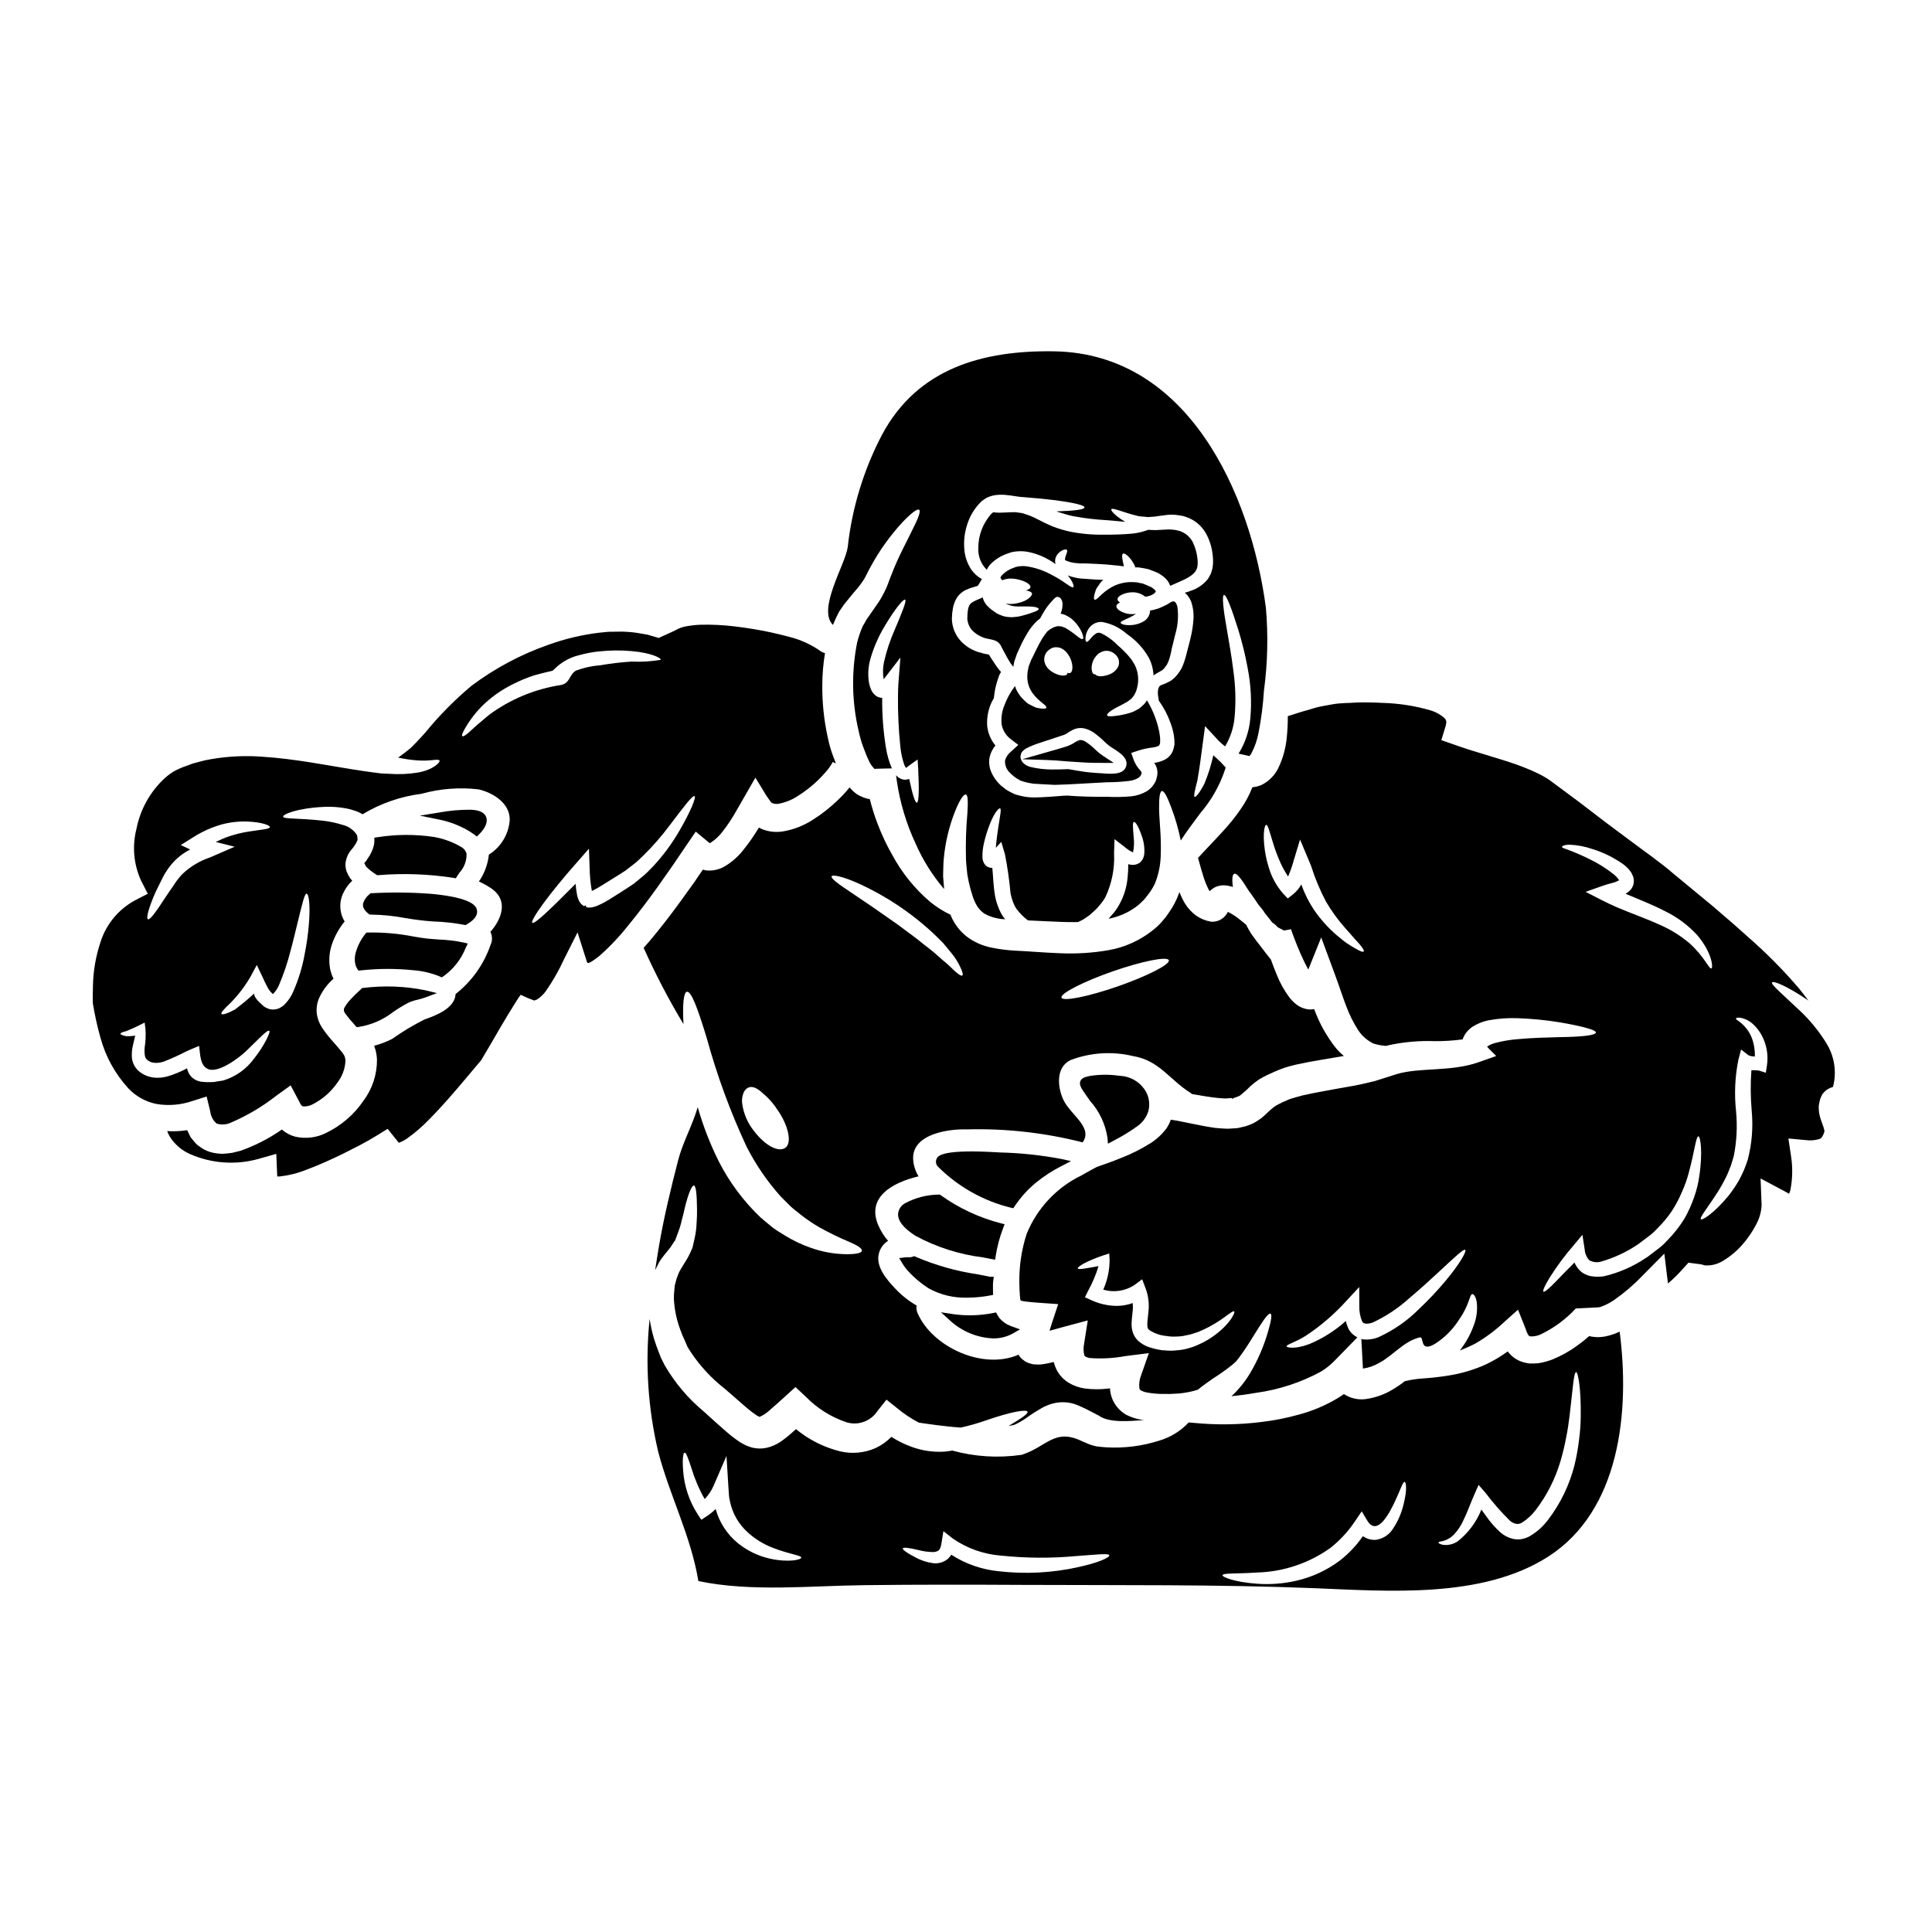
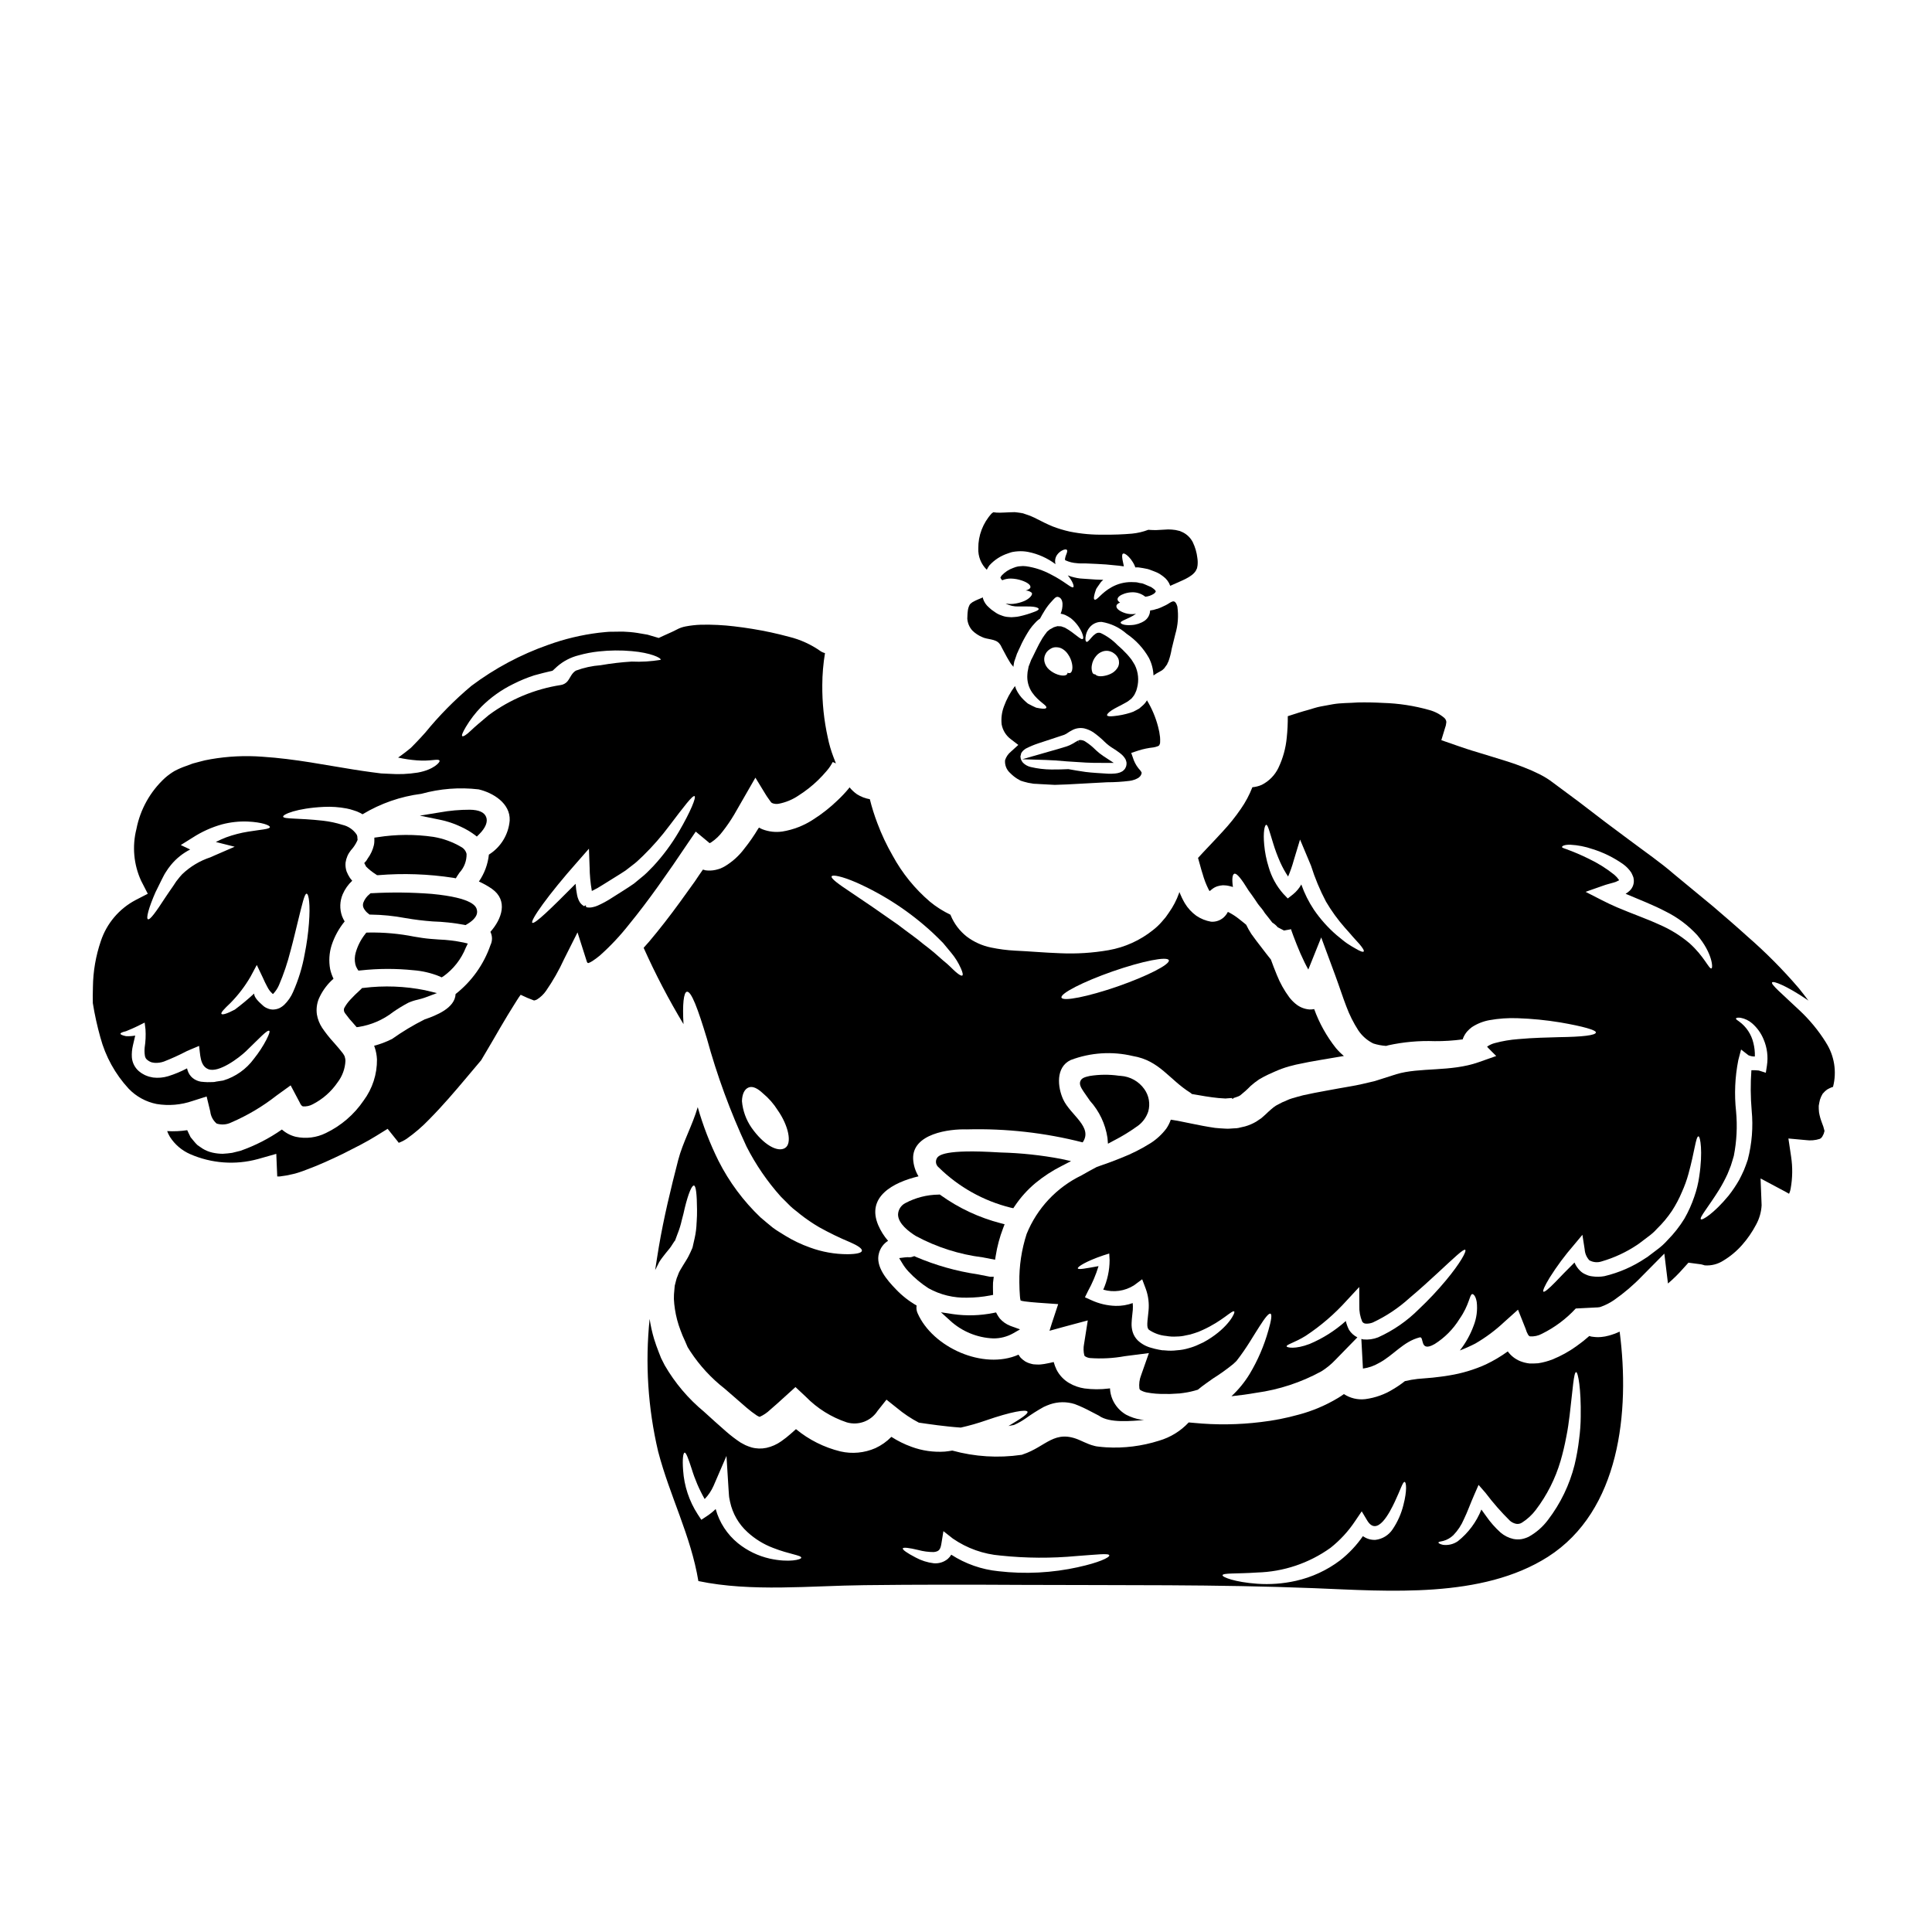
<svg xmlns="http://www.w3.org/2000/svg" fill="#000000" width="800px" height="800px" version="1.1" viewBox="144 144 512 512">
  <g>
    <path d="m238.16 399.51c0.098 0.426 0.266 0.836 0.5 1.207l0.316 0.5 0.59-0.047c4.656-0.512 9.355-0.527 14.016-0.047 2.398 0.184 4.75 0.742 6.973 1.656l0.48 0.234 0.465-0.277v0.004c2.664-1.914 4.727-4.547 5.941-7.594l0.531-1.098-1.18-0.285v0.004c-2.137-0.445-4.305-0.707-6.484-0.789-1.469-0.098-2.988-0.203-4.434-0.422l-2.051-0.328 0.004 0.004c-4.051-0.812-8.176-1.18-12.305-1.098l-0.453 0.023-0.277 0.359c-1.156 1.457-2.012 3.129-2.519 4.918-0.293 1-0.332 2.055-0.113 3.074z" />
    <path d="m235.19 411.22c-0.129 0.445-0.035 0.926 0.25 1.293 0.742 1.031 1.547 2.012 2.418 2.941l0.66 0.758 0.508-0.059c3.344-0.523 6.5-1.891 9.172-3.973 1.285-0.891 2.621-1.703 4.008-2.438 0.797-0.355 1.629-0.629 2.481-0.812 0.719-0.168 1.426-0.379 2.117-0.625l2.984-1.121-3.094-0.754v-0.004c-5.387-1.086-10.91-1.293-16.363-0.617l-0.363 0.027-0.445 0.445c-1.008 0.906-1.914 1.789-2.691 2.644-0.648 0.688-1.203 1.457-1.641 2.293z" />
    <path d="m326.03 406.82c1.18-0.219 2.945 4.629 5.269 12.297h0.004c2.695 9.855 6.223 19.469 10.535 28.73 2.441 4.797 5.492 9.254 9.082 13.262l2.523 2.523c0.844 0.816 1.777 1.434 2.598 2.152 1.598 1.262 3.285 2.41 5.043 3.438 2.66 1.484 5.402 2.816 8.215 3.988 2.051 0.891 3.191 1.684 3.117 2.25-0.074 0.566-1.363 0.891-3.762 0.918-3.418 0.004-6.809-0.598-10.016-1.781-2.262-0.805-4.438-1.84-6.484-3.09-1.062-0.691-2.273-1.34-3.367-2.18-1.09-0.844-2.152-1.801-3.262-2.719-4.527-4.32-8.285-9.375-11.109-14.957-2.269-4.574-4.113-9.344-5.512-14.25-1.387 4.773-3.984 9.398-5.172 14.004-1.969 7.644-3.832 15.312-5.144 23.082-0.348 2.027-0.641 4.059-0.965 6.086 0.098-0.172 0.172-0.348 0.273-0.52 0.273-0.52 0.543-1.039 0.789-1.574 0.57-0.941 1.18-1.633 1.73-2.363 0.445-0.594 0.918-1.066 1.363-1.707 0.223-0.348 0.445-0.668 0.641-0.988l0.324-0.496 0.109-0.105 0.051-0.07c0.219-0.645 0.469-1.262 0.688-1.859h0.004c0.461-1.156 0.824-2.348 1.09-3.562 0.324-1.113 0.57-2.227 0.789-3.215 0.965-3.938 1.883-6.012 2.426-5.938 0.543 0.07 0.789 2.363 0.82 6.383 0 1.016 0 2.102-0.102 3.391l-0.008-0.004c-0.039 1.406-0.211 2.809-0.52 4.18-0.172 0.766-0.348 1.574-0.543 2.402l-0.086 0.258-0.246 0.547-0.242 0.543c-0.172 0.348-0.348 0.691-0.52 1.062-0.375 0.742-0.941 1.574-1.438 2.402-0.395 0.691-0.867 1.387-1.137 2.004l-0.348 0.918c-0.066 0.137-0.125 0.277-0.176 0.422l-0.195 0.688c-0.098 0.449-0.223 0.918-0.348 1.363l-0.098 1.09c-0.094 0.805-0.137 1.613-0.125 2.422 0.043 0.898 0.133 1.789 0.27 2.676 0.289 1.902 0.777 3.766 1.461 5.562 0.352 0.988 0.758 1.953 1.211 2.894l0.691 1.609 0.742 1.18h0.004c2.469 3.754 5.535 7.078 9.078 9.84 1.934 1.68 3.887 3.363 5.863 5.094 0.852 0.73 1.742 1.41 2.672 2.031l0.52 0.273c0.078 0.012 0.152 0.039 0.223 0.074 1.016-0.457 1.949-1.086 2.754-1.859 1.238-1.039 2.574-2.273 3.859-3.438l2.871-2.598 2.754 2.574v0.004c3.023 3.086 6.738 5.41 10.836 6.777 3.098 0.902 6.418-0.336 8.164-3.043l2.363-2.973 2.797 2.227c1.785 1.492 3.727 2.789 5.785 3.863 1.363 0.195 3.047 0.445 4.977 0.691 1.805 0.219 3.887 0.469 6.137 0.617 2.285-0.512 4.539-1.156 6.75-1.93 6.559-2.273 10.715-2.992 10.938-2.25 0.145 0.547-1.66 1.758-5.051 3.762 0.473-0.098 0.965-0.172 1.461-0.273 1.109-0.488 2.164-1.086 3.148-1.781 1.516-1.09 3.094-2.09 4.723-2.992 0.551-0.262 1.109-0.492 1.684-0.695 2.113-0.719 4.398-0.746 6.527-0.074l1.18 0.469c0.789 0.324 1.41 0.645 2.078 0.965 1.062 0.57 2.102 1.113 3.148 1.633 2.848 2.078 8.684 1.387 12 1.18-0.273-0.051-0.52-0.051-0.789-0.098h0.004c-1.398-0.23-2.75-0.684-4.008-1.336-1.594-0.93-2.848-2.344-3.586-4.031-0.398-0.934-0.625-1.93-0.672-2.945-0.121 0.027-0.242 0.043-0.367 0.047-2.121 0.266-4.266 0.258-6.387-0.023-1.402-0.207-2.754-0.676-3.981-1.383-1.477-0.84-2.672-2.098-3.438-3.613-0.305-0.645-0.555-1.316-0.742-2.004-0.789 0.172-1.574 0.375-2.5 0.52-0.273 0.051-0.641 0.098-0.988 0.125l-0.52 0.023-0.715-0.023-0.719-0.051c-0.273-0.047-0.691-0.172-1.039-0.273h-0.004c-0.379-0.125-0.742-0.293-1.086-0.496-0.426-0.277-0.824-0.602-1.18-0.961-0.211-0.258-0.402-0.531-0.566-0.816-9.328 4.129-22.785-1.906-26.766-11.02-0.273-0.633-0.359-1.328-0.25-2.004-2.039-1.168-3.894-2.625-5.508-4.332-2.25-2.328-5.512-6.016-4.453-9.578v0.004c0.363-1.344 1.219-2.504 2.402-3.238-1.074-1.238-1.949-2.633-2.598-4.133-3.215-7.547 3.938-11.355 10.664-12.961l-0.004-0.004c-0.836-1.383-1.324-2.945-1.418-4.559-0.297-6.754 9.602-8.043 14.277-7.871l-0.004-0.004c10.328-0.273 20.645 0.883 30.652 3.441 2.816-4.035-3.242-7.25-5.148-11.355-1.508-3.266-2.051-8.562 1.969-10.465 5.262-1.996 11.004-2.367 16.477-1.062 7.086 1.18 9.602 6.211 15.266 9.746 0.148 0.102 0.273 0.223 0.395 0.324 2.422 0.422 4.773 0.844 7.027 1.062l1.508 0.102 0.371 0.023 0.547-0.051 1.062-0.074 0.348 0.277 0.023-0.051 0.023-0.148 0.172-0.098 0.691-0.223-0.004-0.008c0.359-0.098 0.703-0.25 1.016-0.445 0.973-0.77 1.895-1.602 2.758-2.496 0.715-0.637 1.477-1.227 2.273-1.758 0.766-0.469 1.574-0.867 2.363-1.258 1.211-0.547 2.477-1.137 3.688-1.574 1.211-0.438 2.449-0.789 3.684-1.066 2.363-0.516 4.625-0.938 6.582-1.258l6.137-1.039-0.004-0.004c-0.762-0.629-1.465-1.324-2.102-2.078-2.469-3.117-4.414-6.609-5.769-10.344-0.414 0.082-0.836 0.117-1.258 0.102-1.367-0.109-2.668-0.645-3.711-1.535-0.609-0.504-1.16-1.078-1.637-1.707-1.348-1.82-2.453-3.805-3.289-5.906-0.594-1.41-1.086-2.754-1.574-4.082-0.047 0-2.297-2.945-2.297-2.945-1.051-1.336-2.016-2.621-2.898-3.856-0.504-0.777-0.957-1.59-1.359-2.426-0.645-0.52-1.316-1.09-2.031-1.633-0.758-0.594-1.57-1.121-2.422-1.574-0.121-0.051-0.297-0.148-0.395-0.195-0.285 0.562-0.668 1.062-1.137 1.484-0.91 0.801-2.109 1.203-3.32 1.113-1.398-0.242-2.731-0.777-3.906-1.574-1.238-0.895-2.281-2.031-3.066-3.344-0.551-0.953-1.027-1.945-1.438-2.965-0.023 0.098-0.047 0.195-0.074 0.324v-0.004c-0.656 1.84-1.562 3.578-2.695 5.168l-0.867 1.234-1.012 1.18v0.004c-0.695 0.801-1.465 1.527-2.301 2.176-3.414 2.746-7.465 4.582-11.777 5.344-4.238 0.738-8.543 1.012-12.84 0.816-4.254-0.148-8.188-0.52-12.047-0.691-2.106-0.113-4.195-0.387-6.258-0.816-2.356-0.477-4.57-1.473-6.484-2.922-1.855-1.465-3.309-3.383-4.215-5.566-0.043-0.07-0.074-0.145-0.098-0.223-1.941-0.918-3.762-2.07-5.418-3.438-4.019-3.434-7.375-7.574-9.895-12.223-1.578-2.738-2.93-5.602-4.035-8.562-0.797-2.082-1.465-4.215-2.004-6.379-1.211-0.207-2.371-0.656-3.41-1.312-0.738-0.52-1.398-1.137-1.969-1.832-0.098 0.117-0.188 0.242-0.273 0.375-0.898 1.078-1.867 2.102-2.894 3.066-1.969 1.902-4.125 3.602-6.434 5.07-2.469 1.625-5.25 2.711-8.164 3.191-1.801 0.27-3.644 0.066-5.344-0.594-0.305-0.129-0.602-0.281-0.891-0.445-0.023 0-0.074 0.074-0.273 0.395l0.004-0.004c-1.086 1.812-2.293 3.547-3.613 5.195-1.441 1.938-3.258 3.559-5.34 4.777l-0.969 0.469c-0.414 0.148-0.832 0.273-1.262 0.371-0.883 0.203-1.797 0.242-2.695 0.125-0.223-0.051-0.473-0.121-0.691-0.195l-0.172 0.219c-0.668 0.969-1.34 1.934-1.969 2.898-1.363 1.879-2.699 3.734-4.008 5.566-2.648 3.637-5.32 7.086-8.066 10.34-0.496 0.57-0.992 1.137-1.512 1.707v-0.004c3.109 6.953 6.637 13.711 10.566 20.234-0.316-5.273 0.051-8.441 0.891-8.59zm112.83-5.391c7.918-2.754 14.562-4.059 14.895-2.945 0.332 1.113-5.762 4.207-13.555 6.926-7.871 2.719-14.523 4.059-14.895 2.969-0.367-1.09 5.719-4.203 13.559-6.953zm-74.465-25.191c0.223-0.492 2.695-0.023 6.406 1.574h0.004c7.5 3.316 14.398 7.856 20.414 13.434 0.965 0.941 1.906 1.805 2.719 2.672 0.766 0.938 1.484 1.805 2.152 2.598 1.051 1.258 1.914 2.656 2.574 4.156 0.469 1.062 0.59 1.707 0.348 1.855-0.242 0.145-0.844-0.195-1.684-0.914-0.844-0.715-1.855-1.883-3.414-3.094-0.719-0.641-1.512-1.336-2.363-2.078-0.852-0.742-1.859-1.484-2.871-2.273-1.934-1.656-4.305-3.238-6.656-5.074-4.871-3.438-9.352-6.508-12.594-8.66-3.242-2.152-5.328-3.652-5.031-4.215zm-21.965 55.941c1.09-0.422 2.426 0.324 3.711 1.535 1.551 1.277 2.887 2.797 3.957 4.5 2.82 4.012 3.938 8.859 1.906 10.043-1.969 1.18-5.664-0.891-8.832-5.391-1.449-2.09-2.328-4.519-2.547-7.051 0.051-1.965 0.727-3.242 1.805-3.637z" />
    <path d="m266.25 363.15c1.211 0.555 2.367 1.234 3.441 2.023l0.676 0.52 0.609-0.602c1.703-1.688 2.363-3.316 1.859-4.586-0.504-1.266-1.934-1.875-4.289-1.922-2.68-0.004-5.356 0.23-7.992 0.707l-5.293 0.859 5.254 1.074c1.984 0.395 3.91 1.043 5.734 1.926z" />
    <path d="m404.4 477.21 3.309 0.633 0.16-1.004c0.395-2.519 1.055-4.988 1.969-7.371l0.395-1.023-1.062-0.285-0.004 0.004c-5.676-1.473-11.035-3.973-15.809-7.383l-0.297-0.219-0.371 0.023c-3.059 0.039-6.062 0.812-8.762 2.25-1.145 0.582-1.887 1.73-1.938 3.012 0 2.438 2.957 4.621 4.723 5.711 5.496 2.961 11.492 4.875 17.688 5.652z" />
    <path d="m441.03 429.12-0.566-0.047c-2.539-0.359-5.117-0.336-7.652 0.066-1.203 0.273-2.152 0.492-2.504 1.367-0.352 0.875 0.172 1.758 0.891 2.836 0.543 0.812 1.105 1.605 1.664 2.398 2.465 2.738 4.074 6.137 4.625 9.781l0.133 1.574 1.469-0.789c2.309-1.176 4.516-2.535 6.609-4.062 1.219-0.945 2.125-2.234 2.606-3.703 0.562-2.023 0.18-4.191-1.039-5.902-1.445-2.051-3.734-3.344-6.234-3.519z" />
    <path d="m384.74 480.95c1.582 1.703 3.371 3.199 5.32 4.457 3.141 1.738 6.688 2.598 10.273 2.488 2.023-0.008 4.043-0.199 6.031-0.578l0.82-0.16-0.023-0.836c-0.023-0.824-0.023-1.645 0-2.394l0.195-1.574h-0.984c-1.047-0.211-2.144-0.426-3.273-0.641-5.656-0.836-11.176-2.398-16.43-4.648l-0.371-0.18-0.395 0.141c-0.238 0.094-0.488 0.148-0.746 0.164-0.457-0.035-0.914-0.027-1.371 0.031l-1.5 0.188 0.789 1.297c0.469 0.809 1.027 1.562 1.664 2.246z" />
    <path d="m429.76 340.24 0.301 0.941-0.352-0.918-0.09 0.035c-0.316 0.16-0.867 0.5-1.352 0.789-0.57 0.332-1.18 0.598-1.812 0.785-1.52 0.477-2.934 0.879-4.289 1.258l-7.266 2.078 6.297 0.195c1.52 0.047 3.375 0.168 5.535 0.371l5.051 0.32c1.254 0.078 2.664 0.078 4.09 0.078h3.281l-2.754-1.805h-0.004c-0.668-0.441-1.297-0.941-1.883-1.488l-0.371-0.348h0.004c-0.734-0.723-1.539-1.371-2.406-1.93-0.32-0.25-0.707-0.406-1.109-0.453-0.293-0.074-0.602-0.043-0.871 0.09z" />
    <path d="m404.23 312.81c1.41 0.715 3.562 0.445 4.602 1.73 0.16 0.184 0.301 0.383 0.422 0.594l0.098 0.219 0.219 0.422c0.051 0.125 0.301 0.543 0.422 0.789 0.301 0.52 0.57 1.066 0.844 1.574 0.273 0.508 0.543 0.891 0.789 1.336 0.242 0.445 0.57 0.789 0.844 1.113l0.098 0.148c0-0.102 0.023-0.172 0.023-0.277 0.074-0.371 0.125-0.84 0.199-1.137l0.32-0.914 0.324-0.941 0.023-0.098 0.125-0.301 0.121-0.219 0.195-0.473c0.301-0.59 0.57-1.211 0.867-1.855l-0.004 0.004c0.629-1.27 1.332-2.5 2.106-3.688 0.438-0.633 0.926-1.227 1.457-1.777 0.273-0.309 0.57-0.59 0.895-0.844l0.395-0.273c0.324-0.641 0.742-1.336 1.211-2.102 0.531-0.879 1.156-1.699 1.859-2.445 0.59-0.621 1.086-1.34 1.68-1.211 0.594 0.125 1.113 0.59 1.211 1.754 0.031 0.922-0.141 1.844-0.496 2.695 0.406 0.062 0.801 0.172 1.18 0.324 0.539 0.25 1.051 0.551 1.535 0.887 1.242 1.004 2.234 2.281 2.894 3.734 0.395 0.941 0.496 1.574 0.273 1.73-0.492 0.445-2.125-1.535-4.75-2.969-0.32-0.148-0.664-0.199-0.988-0.348-0.324-0.051-0.641 0-0.988-0.051-0.324 0.125-0.645 0.148-1.016 0.301v0.004c-0.32 0.199-0.648 0.383-0.988 0.543l-0.695 0.566c-0.219 0.199-0.219 0.348-0.371 0.496-0.219 0.195-0.566 0.82-0.891 1.234-0.641 1.066-1.227 2.164-1.758 3.293-0.301 0.594-0.594 1.18-0.867 1.781l-0.375 0.715-0.348 0.918-0.348 0.891h0.008c-0.059 0.227-0.098 0.461-0.125 0.691-0.117 0.445-0.18 0.902-0.195 1.363-0.145 1.707 0.309 3.414 1.289 4.82 1.73 2.477 3.957 3.34 3.734 3.984-0.098 0.301-0.691 0.348-1.781 0.172-0.273-0.047-0.594-0.121-0.914-0.172l-1.016-0.469c-0.348-0.195-0.742-0.395-1.18-0.617-0.348-0.273-0.715-0.617-1.109-0.992h-0.004c-0.836-0.809-1.516-1.762-2.008-2.816-0.098-0.273-0.195-0.57-0.297-0.844h0.004c-1.246 1.66-2.238 3.492-2.945 5.445-0.562 1.504-0.766 3.121-0.594 4.723 0.285 1.574 1.16 2.981 2.449 3.934l1.969 1.508-1.906 1.73v0.004c-0.75 0.594-1.309 1.395-1.605 2.301-0.121 1.301 0.395 2.582 1.379 3.438 0.551 0.562 1.168 1.062 1.836 1.484 0.273 0.148 0.543 0.301 0.789 0.449 0.242 0.148 0.691 0.219 1.012 0.348l-0.004-0.004c0.715 0.219 1.441 0.375 2.184 0.469l0.242 0.051h0.074l0.148 0.023 0.617 0.023 1.18 0.074c1.336 0.074 2.57 0.148 3.707 0.195 1.039-0.023 2.129-0.074 3.367-0.121 2.996-0.172 6.559-0.371 10.488-0.57h0.004c1.992 0 3.984-0.125 5.965-0.367 0.816-0.105 1.609-0.375 2.324-0.789 0.188-0.141 0.359-0.297 0.52-0.469 0.023 0 0.074-0.098 0.145-0.223l0.172-0.371h0.004c-0.008-0.082 0.004-0.168 0.027-0.246-0.027-0.223 0.121-0.023-0.324-0.641v-0.004c-0.738-0.781-1.324-1.695-1.73-2.695l-0.691-1.969 1.93-0.641h-0.004c1.281-0.402 2.602-0.676 3.938-0.82 0.402-0.059 0.801-0.168 1.18-0.32 0.246-0.121 0.324-0.145 0.395-0.297 0.07-0.148 0.121-0.195 0.121-0.297l0.074-0.148 0.023-0.422v0.004c0.02-0.422 0.012-0.844-0.023-1.266-0.098-0.93-0.27-1.852-0.52-2.754-0.637-2.457-1.629-4.809-2.945-6.981-0.332 0.578-0.77 1.09-1.285 1.512-0.246 0.219-0.52 0.445-0.766 0.664l-0.816 0.449c-0.48 0.293-0.996 0.516-1.535 0.668-1.434 0.449-2.91 0.75-4.406 0.891-1.012 0.121-1.656 0.047-1.754-0.199s0.301-0.715 1.211-1.336c0.914-0.617 2.328-1.234 3.758-2.055h0.004c0.367-0.184 0.707-0.418 1.016-0.691l0.473-0.371 0.371-0.445-0.004 0.004c0.246-0.281 0.449-0.602 0.594-0.941 0.238-0.453 0.414-0.938 0.52-1.438 0.539-2.027 0.328-4.18-0.594-6.062-0.273-0.52-0.617-0.988-0.918-1.484-0.371-0.445-0.715-0.914-1.109-1.336-0.395-0.422-0.789-0.82-1.238-1.262-0.453-0.445-0.891-0.816-1.336-1.211-1.277-1.324-2.789-2.406-4.453-3.188-0.441-0.156-0.93-0.094-1.312 0.172-0.422 0.277-0.797 0.621-1.113 1.012-0.641 0.742-1.062 1.285-1.336 1.137-0.273-0.148-0.395-0.691-0.148-1.801 0.164-0.746 0.504-1.441 0.992-2.031 0.781-0.949 1.961-1.48 3.191-1.434 2.457 0.406 4.746 1.496 6.606 3.148 2.434 1.645 4.453 3.828 5.902 6.383 0.738 1.441 1.152 3.031 1.215 4.652 1.18-0.867 2.125-1.137 2.547-1.605 0.098-0.102 0.297-0.277 0.297-0.277l0.496-0.691 0.273-0.371 0.098-0.273 0.277-0.543h-0.008c0.379-1.059 0.66-2.152 0.84-3.266 0.324-1.258 0.617-2.574 0.965-3.91 0.703-2.371 0.887-4.867 0.543-7.316-0.715-2.426-1.68-1.039-3.066-0.371l-1.363 0.641c-0.273 0.098-0.57 0.223-0.844 0.324-0.047 0-0.121 0.023-0.172 0.023h0.004c-0.574 0.211-1.172 0.355-1.781 0.422-0.027 1.086-0.57 2.098-1.461 2.723-1.031 0.68-2.227 1.074-3.461 1.137-1.883 0.148-2.894-0.297-2.894-0.641 0-0.348 0.965-0.691 2.398-1.363 0.59-0.277 1.152-0.609 1.684-0.988-0.32 0.055-0.645 0.086-0.969 0.098-0.848 0.02-1.691-0.141-2.473-0.469-1.234-0.52-1.832-1.137-1.754-1.707 0.023-0.371 0.422-0.668 0.965-0.891-0.422-0.246-0.668-0.547-0.668-0.867 0-0.57 0.691-1.113 1.855-1.512l-0.004 0.004c0.762-0.254 1.559-0.371 2.363-0.348 1.148 0.047 2.25 0.461 3.148 1.18 0.82-0.078 1.609-0.355 2.297-0.812 0.422-0.324 0.52-0.668 0.473-0.645v-0.004c-0.125-0.246-0.312-0.461-0.543-0.617-0.191-0.152-0.391-0.293-0.594-0.422l-0.172-0.098-0.473-0.195c-0.617-0.246-1.285-0.594-1.805-0.742l-0.004-0.004c-0.469-0.051-0.934-0.141-1.387-0.27-0.469-0.074-1.012-0.023-1.508-0.074-1.816-0.008-3.606 0.453-5.195 1.336-2.793 1.531-3.887 3.586-4.527 3.312-0.273-0.098-0.246-0.715 0.074-1.805 0.074-0.273 0.172-0.57 0.297-0.891 0.121-0.32 0.395-0.617 0.594-0.941s0.496-0.691 0.766-1.09l0.004 0.004c0.172-0.188 0.355-0.359 0.551-0.52l-2.004-0.074c-0.965-0.07-1.906-0.121-2.816-0.195-0.473-0.023-0.918-0.074-1.363-0.098v-0.004c-0.5-0.059-0.996-0.148-1.484-0.273-0.594-0.125-1.172-0.305-1.73-0.543 1.363 1.656 1.754 2.969 1.438 3.148-0.496 0.324-2.277-1.574-5.965-3.418v0.004c-2.027-1.094-4.227-1.82-6.508-2.148-0.547-0.078-1.105-0.078-1.656 0-0.328 0.012-0.652 0.07-0.969 0.172l-0.121 0.023c-0.066 0.02-0.133 0.043-0.195 0.074l-0.473 0.172c-1.172 0.41-2.223 1.098-3.066 2.004-0.121 0.156-0.23 0.324-0.324 0.496 0.027 0.07-0.047 0.07 0.027 0.172v0.004c0.102 0.227 0.254 0.43 0.445 0.59 0.73-0.305 1.512-0.457 2.301-0.445 0.984 0.023 1.961 0.199 2.894 0.52 1.531 0.52 2.363 1.211 2.273 1.781-0.051 0.371-0.543 0.641-1.262 0.867 0.574 0.008 1.129 0.207 1.574 0.566 0.445 0.449-0.469 1.574-1.969 2.227-0.922 0.387-1.895 0.637-2.891 0.746-0.676 0.059-1.359 0.027-2.027-0.098 1.07 0.57 2.273 0.84 3.488 0.785 1.508 0.023 2.922-0.051 3.856 0.074 0.938 0.125 1.387 0.348 1.414 0.59 0.027 0.242-0.445 0.52-1.312 0.82-1.207 0.461-2.449 0.832-3.711 1.113-0.453 0.113-0.918 0.176-1.387 0.199-0.539 0.074-1.09 0.074-1.633 0-0.629-0.035-1.246-0.18-1.828-0.422-0.652-0.207-1.266-0.527-1.809-0.941-0.543-0.336-1.051-0.73-1.508-1.18-0.742-0.621-1.289-1.441-1.574-2.363-0.023-0.098-0.031-0.195-0.027-0.293-0.074 0.023-0.145 0.074-0.219 0.098-0.324 0.121-0.617 0.273-0.941 0.395v-0.004c-0.555 0.227-1.094 0.488-1.609 0.789-0.395 0.301-0.664 0.473-0.816 0.844-0.227 0.48-0.371 1-0.418 1.535-0.098 0.664-0.074 1.281-0.121 1.93l-0.004-0.004c0.07 1.199 0.547 2.336 1.359 3.219 0.73 0.719 1.594 1.293 2.539 1.691zm16.574 6.606c-0.152-0.637-0.09-1.309 0.172-1.906 0.074-0.148 0.148-0.297 0.223-0.422l0.121-0.195 0.074-0.098 0.023-0.023 0.246-0.277 0.273-0.242s0.195-0.148 0.395-0.273h0.004c0.184-0.125 0.383-0.227 0.59-0.301 0.355-0.129 0.734-0.18 1.113-0.148 0.559 0.012 1.102 0.176 1.574 0.473 0.578 0.359 1.066 0.84 1.434 1.41 0.512 0.727 0.863 1.551 1.039 2.422 0.301 1.387-0.023 2.547-0.641 2.547-0.188 0.016-0.379-0.016-0.547-0.098 0.008 0.113-0.016 0.227-0.07 0.324-0.277 0.469-1.18 0.594-2.551 0.148-0.84-0.293-1.613-0.746-2.277-1.336-0.594-0.531-1.012-1.23-1.195-2.004zm12.543 0.891v-0.004c0.141-0.895 0.523-1.734 1.109-2.422 0.453-0.578 1.066-1.008 1.762-1.238 0.516-0.176 1.066-0.219 1.605-0.121 0.281 0.055 0.559 0.145 0.816 0.273l0.098 0.047h0.023l0.223 0.148h0.023l0.051 0.051 0.145 0.098h0.008c0.492 0.344 0.887 0.816 1.137 1.363 0.305 0.734 0.277 1.562-0.07 2.273-0.359 0.648-0.883 1.191-1.512 1.574-0.695 0.402-1.461 0.668-2.254 0.789-1.18 0.195-1.906 0-2.25-0.422-0.367 0.031-0.699-0.211-0.789-0.566-0.199-0.594-0.242-1.23-0.125-1.848zm0.32 17.711c1.074 0.754 2.082 1.598 3.019 2.523 0.734 0.723 1.559 1.355 2.445 1.879 0.496 0.32 1.016 0.664 1.535 1.062 0.301 0.219 0.582 0.457 0.844 0.719 0.18 0.184 0.344 0.383 0.492 0.594 0.102 0.133 0.195 0.273 0.273 0.422 0.109 0.254 0.191 0.516 0.25 0.785 0.047 0.398 0.004 0.801-0.125 1.18-0.113 0.328-0.297 0.625-0.543 0.867-0.125 0.121-0.246 0.219-0.371 0.32l-0.223 0.125c-0.148 0.074-0.324 0.145-0.469 0.219-0.41 0.145-0.832 0.238-1.266 0.273-0.633 0.066-1.27 0.082-1.906 0.051-2.102-0.148-4.059-0.223-5.965-0.469-1.633-0.246-3.148-0.473-4.527-0.742-1.312 0.074-2.793 0.098-4.481 0.098h0.004c-1.863-0.012-3.723-0.234-5.539-0.668-0.77-0.188-1.473-0.578-2.027-1.141-0.258-0.293-0.453-0.637-0.57-1.012-0.047-0.199-0.07-0.445-0.098-0.645v-0.047l0.027-0.027 0.172-0.738v-0.008l0.023-0.051 0.047-0.074v-0.004c0.082-0.137 0.172-0.27 0.277-0.391 0.152-0.18 0.328-0.336 0.52-0.473l0.273-0.195 0.098-0.074 0.219-0.098v-0.004c1.004-0.508 2.047-0.938 3.117-1.289 1.969-0.641 4.082-1.336 6.234-2.055 0.398-0.102 0.781-0.258 1.137-0.465 0.551-0.391 1.129-0.738 1.73-1.043 0.945-0.465 2.016-0.605 3.047-0.391 0.824 0.199 1.609 0.531 2.324 0.988z" />
    <path d="m244.06 365.87-0.852 0.113v0.859-0.004c0.004 0.398-0.043 0.797-0.133 1.184-0.305 1.254-0.855 2.434-1.617 3.469-0.172 0.262-0.324 0.492-0.395 0.637l-0.535 0.59 0.496 0.941v0.004c0.793 0.781 1.672 1.477 2.617 2.074l0.277 0.191h0.336-0.004c6.629-0.547 13.301-0.309 19.879 0.703l0.672 0.129 0.359-0.594c0.16-0.27 0.395-0.582 0.617-0.922v0.004c1.238-1.344 1.91-3.117 1.871-4.945-0.188-0.797-0.711-1.469-1.434-1.852-2.258-1.332-4.742-2.234-7.328-2.668-4.918-0.719-9.918-0.691-14.828 0.086z" />
    <path d="m406.18 293.86c1.324-1.473 3.016-2.57 4.898-3.188l0.641-0.223 0.496-0.148 0.297-0.047v-0.004c0.418-0.074 0.84-0.125 1.262-0.148 0.91-0.062 1.824-0.004 2.723 0.172 2.621 0.523 5.09 1.633 7.227 3.238-0.238-0.844-0.086-1.75 0.414-2.469 0.328-0.461 0.75-0.84 1.242-1.113 0.715-0.395 1.18-0.395 1.359-0.195 0.176 0.195 0.051 0.691-0.219 1.336l-0.004-0.004c-0.121 0.32-0.211 0.652-0.273 0.992-0.051 0.371 0.098 0.469 0.195 0.469h0.004c0.914 0.41 1.895 0.652 2.891 0.715 0.363 0.047 0.727 0.074 1.094 0.074h1.363c0.914 0.051 1.855 0.074 2.844 0.125 1.684 0.07 3.316 0.195 4.801 0.371 0.371 0.023 0.715 0.074 1.039 0.098l1.086 0.148c0.098 0 0.172 0.023 0.273 0.023l-0.004 0.004c-0.02-0.051-0.027-0.102-0.023-0.152-0.121-0.594-0.219-1.113-0.32-1.531-0.148-0.895-0.172-1.488 0.098-1.66 0.273-0.172 0.816 0.102 1.508 0.789 0.418 0.422 0.785 0.895 1.09 1.406 0.227 0.344 0.418 0.707 0.566 1.086 0.055 0.109 0.09 0.227 0.098 0.348 0.301-0.023 0.598-0.023 0.895 0 0.762 0.102 1.574 0.246 2.398 0.422 0.719 0.199 1.262 0.473 1.906 0.691l0.473 0.199 0.074 0.023 0.242 0.121 0.125 0.074 0.297 0.148v0.004c0.375 0.238 0.738 0.492 1.09 0.77 0.82 0.613 1.438 1.457 1.777 2.426 0.273-0.125 0.52-0.246 0.789-0.348 2.129-0.992 4.949-1.934 5.988-3.637l0.324-0.668c0.074-0.223 0.074-0.52 0.148-0.789h-0.004c0.066-0.641 0.051-1.289-0.051-1.93-0.168-1.469-0.586-2.898-1.234-4.231-0.582-1.113-1.5-2.016-2.621-2.578-0.277-0.098-0.473-0.223-0.789-0.348l-1.18-0.273v0.004c-0.621-0.09-1.25-0.141-1.883-0.148-0.742 0.023-1.484 0.074-2.199 0.121-0.758 0.07-1.52 0.082-2.277 0.027-0.273 0-0.543-0.027-0.816-0.051-1.383 0.531-2.832 0.871-4.305 1.016-2.426 0.211-4.863 0.305-7.297 0.27-3.098 0.07-6.191-0.203-9.227-0.812-1.559-0.348-3.09-0.809-4.578-1.387-1.484-0.621-2.754-1.262-3.961-1.883-1.035-0.551-2.117-1.008-3.238-1.359l-0.867-0.297-0.051 0.023 0.051 0.023 0.023 0.051h-0.148l0.027-0.051 0.047-0.023-0.145-0.023-0.348-0.051c-0.473-0.047-0.918-0.148-1.387-0.172-1.859 0.023-3.613 0.195-4.773 0.125-0.297-0.02-0.598-0.051-0.891-0.102l-0.145 0.102-0.246 0.172-0.051 0.047h-0.004c-2.312 2.527-3.578 5.832-3.543 9.254-0.09 2.125 0.73 4.184 2.25 5.664 0.191-0.395 0.414-0.77 0.668-1.129z" />
-     <path d="m366.38 306.08 0.789-1.137 0.496-0.738 0.445-0.547c0.594-0.738 1.18-1.457 1.754-2.148 0.574-0.691 1.066-1.262 1.574-1.859 0.508-0.594 0.789-1.086 1.18-1.605 0.789-1.09 1.461-2.754 2.152-3.938 2.328-4.273 5.18-8.242 8.484-11.809 2.328-2.402 3.856-3.543 4.328-3.215 0.473 0.328-0.172 2.152-1.684 5.117-1.387 2.969-3.758 7.086-5.738 12.32-0.617 1.461-0.941 2.754-1.832 4.457-0.445 0.816-0.941 1.777-1.461 2.547-0.52 0.766-1.016 1.484-1.535 2.227s-0.965 1.387-1.457 2.102l-0.277 0.395 0.008-0.004c-0.012 0.035-0.027 0.07-0.051 0.102l-0.098 0.145-0.148 0.301-0.691 1.18c-0.621 1.414-1.121 2.883-1.484 4.383-1.52 7.699-1.387 15.633 0.395 23.277 0.289 1.375 0.668 2.731 1.137 4.059 0.566 1.512 1.062 2.82 1.605 3.938v-0.004c0.336 0.785 0.824 1.488 1.438 2.078 0.047 0 0.074 0.07 0.074 0.07s0.07-0.023 0.121 0.027v0.004c0.102-0.047 0.211-0.07 0.324-0.078l4.129-0.098c-0.758-1.762-1.285-3.613-1.574-5.508-0.711-4.367-1.039-8.789-0.988-13.211-0.074 0-0.121 0.023-0.223 0.023h-0.004c-0.41-0.055-0.812-0.176-1.184-0.363-0.258-0.172-0.5-0.371-0.715-0.594-0.344-0.352-0.621-0.762-0.816-1.211-0.246-0.562-0.43-1.152-0.547-1.758-0.359-2.117-0.238-4.289 0.348-6.359 0.898-3.129 2.215-6.125 3.91-8.902 2.754-4.602 4.871-7.086 5.316-6.828 0.445 0.254-0.789 3.289-2.82 8.09v-0.004c-1.203 2.727-2.141 5.559-2.793 8.465-0.32 1.496-0.348 3.043-0.078 4.551 0.035-0.062 0.078-0.121 0.129-0.176l4.301-5.59-0.543 7.027c-0.074 0.867-0.074 2.152-0.098 3.289-0.043 4.34 0.156 8.676 0.594 12.988 0.145 1.738 0.5 3.449 1.062 5.094 0.102 0.254 0.227 0.492 0.371 0.723 0.074 0.121 0.074 0.07 0.074 0.145 0.023-0.023 0.074-0.023 0.125-0.098 0.227-0.129 0.434-0.285 0.617-0.469l2.363-1.684 0.148 2.5c0.273 5.445 0.195 8.855-0.348 8.953-0.473 0.074-1.18-2.273-2.031-6.297-0.348 0.117-0.715 0.191-1.086 0.219-0.844-0.031-1.645-0.395-2.227-1.012-0.074-0.074-0.098-0.125-0.172-0.199l0.195 1.484c0.844 5.773 2.527 11.391 5 16.676 1.859 4.234 4.316 8.184 7.297 11.727 0.09 0.082 0.172 0.172 0.246 0.27-0.125-1.18-0.148-2.328-0.273-3.414 0.047-1.574 0.047-3.117 0.172-4.555l0.004 0.004c0.395-4.438 1.445-8.789 3.117-12.914 1.18-2.894 2.199-4.277 2.754-4.156 0.555 0.121 0.57 1.934 0.395 4.926v-0.004c-0.367 4.086-0.496 8.188-0.375 12.289 0.051 1.262 0.223 2.547 0.348 3.91h-0.004c0.219 1.34 0.508 2.668 0.867 3.981 0.195 0.668 0.395 1.312 0.594 1.969 0.227 0.676 0.508 1.336 0.84 1.969 0.512 0.984 1.25 1.832 2.152 2.477 1.711 0.965 3.629 1.492 5.594 1.535-0.102-0.133-0.207-0.258-0.324-0.375-0.293-0.391-0.555-0.805-0.785-1.234-0.258-0.48-0.48-0.977-0.672-1.484-0.391-0.969-0.691-1.973-0.887-2.996-0.496-2.816-0.52-5.34-0.742-7.519h-0.004c-0.336 0.023-0.676-0.035-0.988-0.172-0.305-0.102-0.574-0.281-0.785-0.52-0.184-0.168-0.336-0.371-0.445-0.594-0.25-0.469-0.383-0.984-0.395-1.512-0.035-1.223 0.09-2.445 0.371-3.637 0.391-1.781 0.93-3.527 1.609-5.219 1.09-2.793 2.363-4.406 2.754-4.082 0.273 0.273-0.027 1.781-0.496 4.699-0.195 1.438-0.469 3.148-0.641 5.074-0.027 0.219-0.027 0.445-0.051 0.641l1.438-1.574 0.988 3.316c0.664 3.406 1.156 6.844 1.469 10.297 0.148 0.785 0.363 1.559 0.648 2.305 0.148 0.297 0.297 0.789 0.422 0.965 0.156 0.363 0.367 0.703 0.617 1.012 0.832 1.109 1.824 2.094 2.941 2.918 2.918 0.121 5.902 0.297 8.805 0.395 1.512 0.07 2.996 0.07 4.43 0.047 0.117-0.047 0.23-0.102 0.34-0.16 0.719-0.316 1.398-0.711 2.027-1.184l0.547-0.371v0.004c0.035-0.023 0.066-0.047 0.098-0.074l0.219-0.195 0.918-0.82c0.621-0.535 1.184-1.129 1.68-1.781 0.543-0.602 1.016-1.262 1.414-1.969 1.742-3.66 2.539-7.703 2.328-11.75l0.121-3.68 2.816 2.176c0.598 0.516 1.258 0.945 1.969 1.285 0.051 0.023 0.098 0.023 0.121 0.047 0.281-1.316 0.34-2.668 0.176-4.004-0.195-2.449-0.348-3.938 0.051-4.059 0.398-0.121 1.211 1.137 2.055 3.613 0.605 1.609 0.84 3.336 0.684 5.047-0.062 0.344-0.16 0.676-0.301 0.992-0.203 0.422-0.488 0.797-0.836 1.113-0.777 0.562-1.77 0.754-2.699 0.52-0.145-0.023-0.242-0.07-0.395-0.098v-0.004c0.012 1.191-0.043 2.379-0.172 3.562-0.23 2.582-1.016 5.078-2.305 7.324-0.512 0.93-1.133 1.797-1.855 2.574-0.297 0.344-0.594 0.688-0.891 1.012h0.004c2.551-0.484 4.969-1.512 7.082-3.016 0.586-0.395 1.129-0.848 1.613-1.359l0.754-0.723 0.641-0.816c0.852-1.012 1.574-2.125 2.152-3.312 0.965-2.336 1.496-4.828 1.578-7.352 0.219-4.949-0.371-9.328-0.422-12.371-0.051-3.043 0.172-4.797 0.742-4.894s1.387 1.434 2.449 4.277c1.094 2.867 1.945 5.824 2.547 8.832 1.535-2.363 3.34-4.797 5.195-7.273 2.887-3.348 5.098-7.223 6.504-11.414l0.199-0.668-1.262-1.363c-0.594-0.617-1.312-1.211-2.004-1.879h0.004c-0.566 2.574-1.355 5.09-2.363 7.519-1.258 2.453-2.273 3.637-2.594 3.516-0.32-0.121 0.047-1.707 0.715-4.305 0.469-2.523 0.965-6.184 1.574-10.883l0.469-3.566 2.793 2.996c0.246 0.273 0.473 0.543 0.719 0.816 0.32 0.301 0.664 0.621 1.012 0.918 0.223 0.195 0.496 0.422 0.789 0.641l0.004-0.004c1.43-2.379 2.293-5.051 2.519-7.816 0.363-4.098 0.25-8.227-0.344-12.297-0.469-3.856-1.109-7.32-1.605-10.266-1.062-5.863-1.461-9.625-0.867-9.746 0.594-0.121 1.93 3.312 3.734 9.055 1.059 3.402 1.91 6.863 2.547 10.367 0.859 4.398 1.094 8.895 0.691 13.359-0.297 3.293-1.363 6.469-3.117 9.277l2.5 0.543c0.113 0.016 0.223 0.051 0.324 0.098 0.27-0.203 0.484-0.477 0.617-0.789 0.879-1.688 1.5-3.496 1.855-5.367 0.723-3.684 1.203-7.41 1.434-11.156 0.98-7.289 1.152-14.664 0.52-21.992-4.008-30.332-20.633-67.305-55.984-67.961-18.895-0.324-36.266 4.406-45.742 22.094h0.004c-4.871 9.289-7.961 19.41-9.105 29.836-0.668 4.676-8.117 16.379-3.914 20.582 0.488-1.203 1.035-2.383 1.641-3.531zm30.156-0.938c0.188-0.973 0.547-1.906 1.062-2.754 0.582-0.891 1.398-1.602 2.363-2.055 0.711-0.32 1.449-0.586 2.203-0.789 0.32-0.098 0.617-0.172 0.914-0.273h0.027c0.297-0.473 0.715-1.066 1.109-1.805-1.09-0.598-2.031-1.434-2.758-2.449-1.113-1.633-1.773-3.535-1.902-5.508-0.184-2.144 0.059-4.309 0.715-6.359 0.703-2.344 1.988-4.473 3.734-6.188l0.148-0.145h0.023l0.219-0.172 0.027-0.023 0.074-0.051 0.273-0.195 0.594-0.395h0.004c0.621-0.316 1.285-0.551 1.969-0.695 1.051-0.195 2.129-0.234 3.191-0.121 1.969 0.172 3.367 0.543 4.871 0.594 3.148 0.246 5.988 0.52 8.363 0.816 4.773 0.645 7.695 1.312 7.644 1.906s-2.894 0.891-7.394 1.039c0.098 0.051 0.219 0.098 0.348 0.148 1.113 0.297 2.871 0.941 4.156 1.137 2.746 0.516 5.523 0.855 8.312 1.016 1.969 0.145 3.734 0.32 5.363 0.469-0.805-0.469-1.57-0.992-2.297-1.574-1.016-0.867-1.508-1.484-1.387-1.73 0.297-0.594 3.094 0.844 7.25 1.805 0.52 0.098 1.062 0.098 1.605 0.145 0.254 0.047 0.512 0.082 0.77 0.102l1.016-0.074c0.66-0.02 1.32-0.094 1.969-0.223l2.301-0.297c0.957-0.09 1.922-0.059 2.871 0.098l1.211 0.195c0.469 0.125 1.039 0.348 1.574 0.543v0.004c2.047 0.883 3.719 2.461 4.723 4.453 0.91 1.781 1.457 3.723 1.609 5.719 0.121 1.004 0.094 2.019-0.074 3.016-0.102 0.531-0.25 1.051-0.445 1.555-0.238 0.484-0.5 0.957-0.785 1.414-1.133 1.414-2.644 2.477-4.356 3.066-0.645 0.246-1.211 0.422-1.781 0.594 0.398 0.277 0.734 0.629 0.992 1.039 0.273 0.387 0.508 0.801 0.691 1.238 0.551 1.586 0.762 3.273 0.617 4.945-0.117 1.594-0.367 3.172-0.742 4.723-0.32 1.387-0.715 2.754-1.012 3.938-0.312 1.375-0.75 2.715-1.316 4.008-0.355 0.652-0.77 1.273-1.234 1.855l-0.566 0.641v0.004c-0.316 0.297-0.648 0.578-0.992 0.84-0.895 0.523-1.836 0.957-2.82 1.289-0.965 0.59-0.789 2.449-0.547 3.633 0.039 0.145 0.062 0.297 0.078 0.449 1.305 1.809 2.344 3.797 3.094 5.902 0.402 1.074 0.699 2.184 0.887 3.312 0.105 0.652 0.152 1.309 0.152 1.969v0.422l-0.145 0.668c-0.227 1.457-1.148 2.715-2.469 3.367-0.699 0.344-1.441 0.594-2.203 0.742-0.184 0.02-0.367 0.055-0.547 0.098 0.246 0.316 0.438 0.668 0.57 1.039 0.281 0.734 0.359 1.527 0.223 2.301l-0.145 0.645-0.098 0.324-0.027 0.145-0.023 0.074-0.023 0.051-0.074 0.195-0.199 0.395h-0.004c-0.086 0.176-0.184 0.34-0.297 0.492-0.484 0.758-1.137 1.395-1.906 1.859-1.191 0.691-2.516 1.137-3.883 1.312-2.164 0.203-4.336 0.25-6.508 0.148-3.957 0.023-7.594-0.074-10.629-0.324h-0.199c-0.789 0.023-1.605 0.098-2.523 0.172-1.336 0.098-2.793 0.219-4.352 0.273-0.844 0-1.438 0.098-2.547 0.023-0.953-0.035-1.898-0.18-2.82-0.422-0.496-0.145-0.988-0.219-1.508-0.422-0.551-0.242-1.09-0.516-1.613-0.812-0.453-0.23-0.879-0.523-1.258-0.867l-0.57-0.445-0.273-0.223-0.145-0.133-0.172-0.172-0.023-0.004-0.023-0.051-0.074-0.07c-0.848-0.871-1.535-1.883-2.027-2.996-0.59-1.301-0.75-2.758-0.449-4.156 0.273-1.09 0.789-2.106 1.512-2.965-1.211-1.469-1.969-3.258-2.18-5.148-0.152-2.223 0.273-4.449 1.238-6.457 0.172-0.348 0.348-0.594 0.52-0.918 0.023-0.32 0.074-0.715 0.148-1.137 0.137-1.047 0.359-2.078 0.664-3.09 0.199-0.594 0.375-1.238 0.645-1.934h0.004c0.164-0.262 0.312-0.531 0.445-0.812-0.148-0.172-0.297-0.324-0.445-0.496-0.371-0.492-0.789-1.012-1.113-1.531-0.328-0.52-0.668-1.016-1.016-1.535l-0.52-0.844-0.121-0.195-0.918-0.172-0.246-0.051-0.395-0.098-0.496-0.145-0.988-0.277-0.004-0.004c-1.676-0.57-3.191-1.547-4.402-2.84-1.48-1.617-2.32-3.715-2.363-5.906 0.02-0.949 0.113-1.898 0.285-2.836z" />
    <path d="m322.22 373.44c1.336-1.953 2.695-3.957 4.082-6.012l2.078-3.043 3.391 2.816 0.246 0.223v0.008c0.043 0 0.082-0.008 0.121-0.023 0.027 0.004 0.059-0.008 0.074-0.031 0.098-0.062 0.195-0.121 0.301-0.172 1.164-0.781 2.184-1.762 3.016-2.891 1.109-1.418 2.125-2.902 3.043-4.453 1.859-3.215 3.738-6.484 5.617-9.773l2.672 4.375c0.469 0.789 0.867 1.262 1.285 1.883l0.172 0.223 0.004 0.004c0.055 0.082 0.129 0.148 0.219 0.195l0.125 0.051 0.121 0.07c0.527 0.176 1.09 0.211 1.637 0.102 1.848-0.363 3.609-1.094 5.172-2.152 1.875-1.188 3.625-2.562 5.219-4.109 0.816-0.789 1.574-1.629 2.297-2.473 0.613-0.711 1.141-1.492 1.574-2.324l0.84 0.371c-0.219-0.566-0.445-1.137-0.641-1.656v-0.004c-0.645-1.676-1.152-3.406-1.508-5.168-1.016-4.578-1.504-9.262-1.461-13.953 0.012-2.824 0.25-5.648 0.715-8.438-0.371-0.098-0.73-0.246-1.062-0.445-2.547-1.816-5.422-3.137-8.461-3.883-1.605-0.445-3.238-0.816-4.848-1.18-3.238-0.691-6.453-1.211-9.574-1.574v-0.004c-2.981-0.359-5.981-0.512-8.98-0.441-1.328 0.047-2.652 0.195-3.957 0.441-0.859 0.152-1.688 0.445-2.453 0.867-0.789 0.395-1.574 0.789-2.363 1.113-0.789 0.328-1.574 0.738-2.363 1.086-0.988-0.297-1.969-0.566-2.945-0.867-0.617-0.098-1.234-0.219-1.855-0.32l0.008 0.004c-1.234-0.234-2.484-0.383-3.738-0.445-1.238-0.125-2.5 0-3.711-0.027-1.211-0.027-2.449 0.172-3.637 0.273-4.582 0.562-9.09 1.641-13.434 3.215-7.293 2.559-14.152 6.223-20.336 10.863-4.449 3.727-8.535 7.867-12.203 12.367-0.867 0.941-1.633 1.836-2.477 2.672-0.395 0.422-0.816 0.82-1.18 1.211-0.168 0.172-0.348 0.332-0.543 0.473-0.715 0.617-1.574 1.234-2.449 1.879l-0.395 0.277-0.172 0.121c1.648 0.367 3.316 0.617 5 0.742 3.637 0.297 5.617-0.523 5.965 0.047 0.297 0.348-1.461 2.426-5.766 3.191h-0.004c-2.484 0.398-5.008 0.504-7.516 0.324-0.719-0.027-1.438-0.074-2.18-0.102-0.816-0.098-1.629-0.219-2.473-0.32-1.609-0.199-3.266-0.473-5.023-0.742-6.977-1.086-15.141-2.793-24.008-3.367-4.531-0.34-9.082-0.121-13.559 0.648-1.109 0.176-2.207 0.422-3.289 0.738l-1.574 0.422-1.805 0.668h-0.004c-1.035 0.359-2.047 0.797-3.016 1.312-0.906 0.535-1.762 1.156-2.547 1.852-3.891 3.586-6.535 8.316-7.547 13.508-1.164 4.578-0.73 9.414 1.234 13.707l1.777 3.465-3.215 1.656h0.004c-4.363 2.293-7.668 6.188-9.227 10.863-1.344 3.93-2.055 8.047-2.102 12.199-0.051 1.574-0.051 2.969-0.027 4.254v0.004c0.492 3.07 1.164 6.109 2.004 9.102 1.359 5.059 3.926 9.707 7.477 13.559 2 2.094 4.602 3.519 7.441 4.078 3.195 0.527 6.469 0.246 9.527-0.812l3.711-1.18 0.965 3.984v-0.004c0.137 1.238 0.738 2.379 1.684 3.191 1.285 0.41 2.676 0.305 3.883-0.293 4.289-1.848 8.324-4.242 12-7.129l3.734-2.695 2.402 4.531c0.113 0.309 0.289 0.598 0.52 0.836 0.098 0.105 0.227 0.176 0.371 0.203 0.895 0.059 1.789-0.137 2.574-0.57 2.625-1.348 4.879-3.328 6.551-5.766 1.273-1.652 2.008-3.656 2.102-5.742 0-0.344-0.059-0.688-0.172-1.012-0.023-0.172-0.047-0.125-0.047-0.199-0.145-0.285-0.309-0.559-0.496-0.816l-1.062-1.312-1.363-1.574v0.004c-1.117-1.219-2.141-2.516-3.066-3.887-0.684-1.059-1.148-2.242-1.359-3.488-0.199-1.395-0.027-2.82 0.496-4.133 0.766-1.754 1.855-3.348 3.215-4.699 0.223-0.223 0.445-0.422 0.691-0.641-0.398-0.809-0.695-1.668-0.891-2.551-0.387-2.109-0.254-4.285 0.395-6.332 0.754-2.293 1.922-4.426 3.449-6.293-0.273-0.449-0.504-0.922-0.691-1.41-0.672-1.883-0.609-3.949 0.172-5.789 0.582-1.359 1.441-2.578 2.523-3.586-0.199-0.246-0.395-0.469-0.594-0.742v-0.004c-0.355-0.535-0.652-1.105-0.891-1.703-0.258-0.758-0.352-1.562-0.277-2.359 0.168-1.199 0.656-2.328 1.414-3.269 0.664-0.715 1.215-1.531 1.629-2.414 0.07-0.148 0.07-0.223 0.098-0.246 0.027-0.023 0.047-0.047 0.047-0.121l-0.047-0.473-0.027-0.422v-0.004c-0.066-0.141-0.113-0.289-0.145-0.445-0.887-1.332-2.25-2.269-3.809-2.621-1.668-0.523-3.383-0.887-5.117-1.086-6.582-0.742-10.441-0.395-10.586-1.066-0.148-0.594 3.586-2.25 10.734-2.598h-0.004c2.047-0.105 4.098 0.039 6.113 0.422 0.602 0.117 1.195 0.273 1.777 0.473 0.645 0.18 1.27 0.426 1.859 0.738 0.199 0.094 0.387 0.199 0.566 0.324 4.762-2.875 10.07-4.723 15.586-5.422 4.93-1.371 10.082-1.773 15.168-1.18 3.809 0.891 8.461 3.684 8.238 8.266-0.312 3.711-2.356 7.055-5.512 9.027-0.273 2.562-1.184 5.012-2.644 7.129 1.203 0.535 2.356 1.18 3.438 1.93 4.402 3.117 2.621 8.016-0.395 11.414h0.004c0.551 1.098 0.559 2.387 0.023 3.488-1.77 5.129-4.981 9.641-9.25 12.988-0.172 3.734-5.117 5.664-8.215 6.727-3 1.5-5.875 3.231-8.609 5.172-1.523 0.77-3.121 1.375-4.773 1.809 0.051 0.094 0.09 0.191 0.121 0.293 0.371 1.07 0.586 2.184 0.641 3.316 0.043 3.926-1.199 7.758-3.539 10.91-2.516 3.703-5.969 6.676-10.008 8.613-2.465 1.223-5.273 1.57-7.965 0.992-1.367-0.336-2.629-0.996-3.684-1.926-3.387 2.371-7.086 4.269-10.988 5.637l-2.203 0.543c-0.816 0.098-1.605 0.219-2.449 0.246v0.004c-0.914-0.004-1.824-0.105-2.719-0.301-0.965-0.211-1.887-0.586-2.723-1.113-0.418-0.273-0.84-0.566-1.258-0.867l-0.004 0.004c-0.348-0.324-0.668-0.672-0.961-1.039-0.301-0.344-0.594-0.715-0.895-1.086l-0.543-1.113v-0.004c-0.133-0.238-0.25-0.484-0.348-0.738-1.758 0.266-3.539 0.348-5.316 0.242 0.199 0.535 0.449 1.047 0.738 1.535 1.289 2.008 3.141 3.594 5.324 4.555 5.66 2.484 12 2.953 17.961 1.328l4.898-1.387 0.246 5.836c0.023 0.051 0 0.098 0 0.148l0.688 0.004c2.394-0.27 4.742-0.859 6.977-1.758 3.312-1.211 6.606-2.723 9.773-4.254 1.555-0.789 3.113-1.574 4.625-2.363 1.512-0.789 3.094-1.703 4.156-2.363l3.043-1.883 2.871 3.59-0.004 0.004c0.035 0.035 0.051 0.078 0.055 0.121 0.738-0.27 1.445-0.625 2.102-1.062 2.164-1.523 4.176-3.258 6.008-5.172 3.711-3.758 6.805-7.422 9.375-10.465l4.379-5.195c0.469-0.789 0.941-1.574 1.434-2.422 1.18-1.969 2.363-4.035 3.613-6.188 0.641-1.086 1.312-2.199 1.969-3.312 0.496-0.789 0.988-1.574 1.484-2.402 0.641-0.988 1.285-2.125 1.969-3.019 1.152 0.57 2.336 1.074 3.543 1.512 0.277-0.047 0.543-0.137 0.789-0.27 0.957-0.602 1.781-1.395 2.422-2.328 1.824-2.644 3.414-5.441 4.75-8.363l3.562-7.086 2.477 7.766c0.121 0.324 0.273 0.395 0.469 0.348 0.363-0.145 0.711-0.328 1.039-0.543 0.672-0.441 1.316-0.922 1.934-1.438 2.82-2.512 5.41-5.273 7.746-8.246 2.551-3.117 5.098-6.484 7.644-10.043 1.262-1.805 2.551-3.637 3.859-5.492zm-136.97 6.926c0.492-1.012 1.039-2.102 1.633-3.312 0.348-0.617 0.52-1.113 1.039-1.906v0.004c0.422-0.691 0.895-1.348 1.41-1.969 1.395-1.688 3.121-3.066 5.07-4.059l-2.496-1.18 3.148-1.969c2.406-1.559 5.031-2.746 7.793-3.516 2.211-0.578 4.496-0.832 6.777-0.742 3.887 0.172 5.902 1.016 5.902 1.461 0 0.57-2.363 0.668-5.715 1.211-1.996 0.316-3.961 0.824-5.863 1.512-0.938 0.363-1.859 0.777-2.754 1.234l5 1.258-5.594 2.426c-0.273 0.125-0.543 0.246-0.84 0.375-2.805 0.922-5.367 2.461-7.5 4.504-0.445 0.477-0.863 0.98-1.258 1.504-0.324 0.348-0.742 1.09-1.09 1.574-0.789 1.113-1.461 2.129-2.102 3.07-2.426 3.734-4.035 6.012-4.602 5.762-0.543-0.188 0.172-3.008 2.031-7.238zm29.414 39.043c-0.949 1.828-2.078 3.559-3.367 5.168-2.016 2.754-4.871 4.781-8.137 5.766-0.418 0.047-0.84 0.121-1.258 0.195l-0.645 0.098-0.32 0.074-0.148 0.023-0.395 0.027c-0.469 0-0.965 0.023-1.434 0.023-0.543-0.023-1.09-0.051-1.684-0.125l-0.004 0.004c-0.805-0.129-1.559-0.461-2.199-0.965-0.648-0.531-1.121-1.246-1.363-2.051-0.059-0.168-0.105-0.344-0.145-0.52-1.598 0.844-3.273 1.539-5 2.078-1.297 0.391-2.66 0.512-4.004 0.348l-1.039-0.227c-0.383-0.117-0.754-0.258-1.117-0.418-0.246-0.117-0.484-0.25-0.715-0.395l-0.148-0.102c-0.121-0.055-0.23-0.129-0.324-0.223l-0.422-0.324v0.004c-1.074-0.934-1.738-2.246-1.852-3.664-0.062-1.043 0.031-2.094 0.27-3.117 0.223-1.016 0.445-1.883 0.617-2.648-0.805 0.145-1.629 0.195-2.445 0.152-0.941-0.195-1.461-0.422-1.461-0.641s0.496-0.445 1.461-0.668c0.816-0.348 1.969-0.789 3.516-1.574l1.434-0.715 0.223 1.832v-0.008c0.098 1.594 0.027 3.191-0.219 4.766-0.07 0.719-0.055 1.438 0.051 2.152 0.055 0.52 0.344 0.984 0.789 1.262l0.172 0.121c0.047 0.039 0.098 0.074 0.152 0.102 0.203 0.117 0.418 0.215 0.641 0.297 0.125 0.016 0.246 0.039 0.367 0.074l0.496 0.074c0.824 0.047 1.648-0.07 2.426-0.344 2.07-0.809 4.094-1.73 6.062-2.758l0.844-0.371 2.422-1.016c0.324 2.152 0.172 5.242 2.426 6.16 2.754 1.113 8.215-3.043 9.996-4.75 3.512-3.367 5.688-5.812 6.184-5.391 0.207 0.156-0.07 0.949-0.711 2.211zm6.332-23.43c0.789-2.918 1.41-5.613 1.969-7.871 1.113-4.504 1.73-7.273 2.273-7.273 0.617 0 1.016 3.019 0.641 7.742h0.004c-0.211 2.773-0.59 5.535-1.141 8.266-0.613 3.449-1.645 6.812-3.066 10.02-0.559 1.305-1.375 2.481-2.398 3.465-0.34 0.305-0.715 0.57-1.113 0.785-0.516 0.246-1.07 0.387-1.637 0.422-0.578 0.031-1.152-0.082-1.68-0.324-0.438-0.168-0.836-0.418-1.18-0.738-1.234-1.09-2.32-2.18-2.32-3.148v-0.023h-0.004c-1.629 1.504-3.336 2.926-5.113 4.254-2.051 1.086-3.312 1.461-3.543 1.137-0.227-0.324 0.715-1.312 2.363-2.871l-0.004 0.004c2.07-2.102 3.867-4.453 5.348-7.004l1.656-3.094 1.605 3.367c0.375 0.82 0.742 1.656 1.18 2.426v-0.004c0.336 0.695 0.809 1.32 1.387 1.832 0.051 0.074 0.074 0.051 0.098 0.074 0.078-0.023 0.141-0.078 0.172-0.148 0.598-0.648 1.086-1.395 1.438-2.203 1.258-2.941 2.281-5.984 3.059-9.09zm52.562-62.5c-2.051 1.727-3.758 3.148-4.871 4.227-1.113 1.078-1.93 1.535-2.176 1.387-0.246-0.148 0.098-1.012 0.918-2.398h-0.004c1.168-1.965 2.562-3.785 4.156-5.418 2.445-2.438 5.273-4.457 8.371-5.977 1.809-0.922 3.688-1.699 5.617-2.324 1.574-0.422 3.215-0.867 4.871-1.234l1.211-1.113 0.004-0.004c1.641-1.43 3.602-2.449 5.715-2.969 1.73-0.488 3.504-0.828 5.293-1.016 2.918-0.32 5.856-0.352 8.777-0.086 4.977 0.422 7.844 1.805 7.648 2.301v0.004c-2.539 0.43-5.121 0.586-7.695 0.465-2.754 0.168-5.496 0.488-8.215 0.965-2.25 0.164-4.465 0.648-6.582 1.438-1.16 0.715-1.484 1.969-2.25 2.871-0.449 0.508-1.062 0.84-1.73 0.938-6.902 1.066-13.445 3.793-19.059 7.945zm41.195 42.414c-0.895 0.738-1.836 1.508-2.754 2.273-1.883 1.312-3.859 2.5-5.902 3.809l-0.004 0.004c-1.188 0.777-2.438 1.453-3.734 2.027-0.398 0.176-0.816 0.305-1.242 0.391l-0.395 0.074v0.004c-0.234 0.031-0.477 0.039-0.715 0.023-0.184 0.008-0.371-0.016-0.547-0.078l-0.121-0.023-0.051-0.246-0.023-0.223-0.348 0.102-0.023 0.121-0.051 0.023c-0.438-0.238-0.816-0.566-1.113-0.965-0.168-0.246-0.309-0.512-0.422-0.785-0.168-0.391-0.289-0.797-0.371-1.215-0.195-0.988-0.328-1.984-0.395-2.992-6.461 6.508-10.91 10.859-11.48 10.316-0.57-0.543 4.035-7.199 12-16.18l3.016-3.441 0.172 4.801 0.004 0.004c0.02 2.148 0.219 4.293 0.594 6.406 1.043-0.5 2.051-1.07 3.019-1.707 2.004-1.285 4.059-2.477 5.902-3.711 0.816-0.617 1.609-1.234 2.402-1.855 0.793-0.617 1.508-1.387 2.25-2.055 2.551-2.488 4.898-5.18 7.027-8.039 3.734-4.922 6.109-8.09 6.629-7.766 0.445 0.297-0.965 3.938-4.18 9.445h-0.004c-1.914 3.269-4.18 6.324-6.754 9.102-0.781 0.77-1.5 1.586-2.387 2.356z" />
    <path d="m240.4 384.71c0.305 0.57 0.734 1.062 1.258 1.441l0.281 0.227h0.359-0.004c3.039 0.039 6.07 0.344 9.055 0.906 2.43 0.426 4.883 0.727 7.344 0.906 2.781 0.086 5.551 0.383 8.285 0.891l0.395 0.078 0.332-0.195c0.789-0.465 3.125-1.875 2.684-3.805-0.176-0.789-0.723-3.207-12.008-4.273h-0.004c-5.262-0.406-10.547-0.465-15.82-0.176h-0.34l-0.254 0.219v0.004c-0.758 0.59-1.332 1.375-1.672 2.273-0.176 0.496-0.137 1.039 0.109 1.504z" />
    <path d="m627.87 420.23c-1.984-3.172-4.379-6.066-7.125-8.609-4.625-4.379-7.477-6.731-7.125-7.273 0.324-0.473 3.758 0.844 9.328 4.602l0.32 0.246c-0.789-1.066-1.633-2.152-2.547-3.289-4.223-4.934-8.805-9.547-13.707-13.805-2.754-2.5-5.789-5.117-9.004-7.871-3.266-2.695-6.691-5.543-10.367-8.562-3.586-3.117-7.644-5.902-11.809-9.027-2.102-1.574-4.231-3.148-6.43-4.797-2.273-1.73-4.578-3.516-6.949-5.32-2.25-1.68-4.559-3.394-6.926-5.144l-0.004-0.004c-1.121-0.855-2.324-1.602-3.59-2.227-1.312-0.66-2.66-1.254-4.031-1.777-2.754-1.113-5.84-2.031-9.004-2.996-1.609-0.496-3.215-0.988-4.871-1.484l-1.238-0.395-2.125-0.715c-1.574-0.543-3.148-1.086-4.699-1.633l0.988-3.238-0.008-0.004c0.195-0.488 0.312-1.008 0.348-1.531 0.008-0.078 0-0.152-0.023-0.223-0.066-0.328-0.23-0.629-0.473-0.867-1.164-1.004-2.543-1.73-4.031-2.129-3.988-1.129-8.102-1.758-12.242-1.879-2.203-0.121-4.457-0.172-6.691-0.121-2.176 0.172-4.43 0.098-6.582 0.469-1.062 0.199-2.148 0.395-3.238 0.594-1.09 0.199-2.227 0.594-3.34 0.918-1.68 0.445-3.562 1.062-5.391 1.656l-0.004-0.004c0.016 1.895-0.074 3.785-0.273 5.664-0.258 2.801-1.012 5.531-2.227 8.066-0.934 1.926-2.477 3.496-4.387 4.465-0.789 0.352-1.637 0.566-2.496 0.641-0.785 2.019-1.805 3.938-3.043 5.715-1.453 2.125-3.066 4.133-4.824 6.016-2.453 2.695-4.703 4.973-6.535 7 0.473 1.574 0.766 2.875 1.18 4.133l0.004-0.004c0.395 1.453 0.93 2.863 1.605 4.207 0.199 0.32 0.148 0.273 0.172 0.297 0.004 0.039 0.02 0.074 0.051 0.098 0.047 0.051 0.098 0.051 0.121 0.023 0.023-0.027 0.547-0.445 0.547-0.445h0.004c0.445-0.367 0.957-0.645 1.508-0.812 0.457-0.137 0.93-0.223 1.406-0.25 0.422 0 0.719 0.051 1.066 0.074l0.242 0.047 0.277 0.051 0.004 0.004c0.098 0.016 0.199 0.039 0.293 0.074l0.496 0.121c0.09 0.039 0.18 0.07 0.273 0.098-0.301-2.078-0.148-3.312 0.348-3.512 0.691-0.246 1.969 1.461 3.809 4.453 0.52 0.691 1.039 1.438 1.605 2.25 0.273 0.395 0.547 0.844 0.844 1.262 0.297 0.422 0.691 0.867 1.062 1.312h-0.004c0.285 0.363 0.551 0.742 0.789 1.137 0.375 0.473 0.742 0.918 1.066 1.336 0.324 0.418 0.617 0.789 0.914 1.18 0.543 0.332 1.027 0.75 1.438 1.238l1.656 0.867 1.535-0.273 0.32-0.098h-0.004c0.035 0.07 0.059 0.145 0.074 0.223l0.172 0.492 0.395 1.09c0.297 0.742 0.594 1.508 0.891 2.301 0.617 1.574 1.312 3.148 2.055 4.672 0.32 0.645 0.664 1.316 1.012 1.934l3.418-8.508 3.734 10.094c1.113 3.019 1.969 5.715 2.922 8.188v-0.004c0.824 2.231 1.895 4.363 3.188 6.363 0.996 1.477 2.359 2.672 3.961 3.461 1.105 0.355 2.25 0.57 3.41 0.645l0.52-0.148v-0.004c4.055-0.891 8.203-1.262 12.348-1.109 2.481 0.02 4.961-0.141 7.418-0.473 0.051-0.098 0.051-0.219 0.098-0.324l0.004 0.004c0.25-0.629 0.602-1.215 1.039-1.734 0.383-0.438 0.816-0.836 1.285-1.18 1.41-0.926 2.992-1.555 4.652-1.855 2.457-0.441 4.953-0.613 7.449-0.52 3.797 0.129 7.582 0.5 11.328 1.117 6.16 1.062 9.422 2.027 9.445 2.644 0 0.789-3.664 1.18-9.727 1.262-3.043 0.098-6.754 0.145-10.859 0.52h0.004c-2.082 0.152-4.144 0.5-6.16 1.039-0.754 0.184-1.469 0.512-2.102 0.965 0 0.074 2.426 2.473 2.426 2.473l-4.699 1.656c-7.398 2.598-15.562 1.285-21.773 3.168-1.855 0.594-3.758 1.18-5.664 1.805-2.152 0.52-4.602 1.113-6.606 1.434s-4.106 0.742-6.211 1.113c-2.297 0.422-4.301 0.789-6.234 1.234-1.012 0.246-1.969 0.547-2.945 0.82-0.977 0.273-1.656 0.715-2.496 1.012l-0.125 0.051-0.172 0.098c-0.469 0.273-1.016 0.496-1.461 0.766v0.004c-0.445 0.289-0.867 0.613-1.262 0.965-0.422 0.324-0.941 0.867-1.535 1.41l-1.039 0.918c-0.445 0.324-0.914 0.641-1.387 0.941l0.004-0.004c-0.926 0.547-1.914 0.969-2.945 1.262l-1.41 0.324-0.371 0.098h-0.074c-0.145 0.031-0.293 0.059-0.445 0.074h-0.148l-0.52 0.023-1.062 0.074-0.547 0.027-0.691-0.027c-0.891-0.047-1.832-0.098-2.695-0.195-4.453-0.641-8.359-1.68-11.727-2.176v-0.004c-0.285 0.84-0.684 1.633-1.184 2.363-1.141 1.508-2.539 2.805-4.129 3.832-2.473 1.559-5.09 2.875-7.816 3.938-2.301 0.941-4.481 1.707-6.484 2.398-1.285 0.695-2.648 1.414-4.035 2.227h0.004c-6.613 3.191-11.805 8.73-14.562 15.535-1.344 4.148-1.996 8.484-1.93 12.844 0.023 1.258 0.047 2.473 0.148 3.543 0.016 0.418 0.074 0.832 0.176 1.238l0.395 0.121 0.691 0.121c1.016 0.148 2.301 0.246 3.562 0.348l5.32 0.375-1.684 5.094c-0.219 0.645-0.422 1.316-0.617 1.969 1.262-0.348 2.648-0.742 3.961-1.09l6.184-1.656-0.988 6.262h-0.004c-0.191 0.996-0.164 2.023 0.074 3.012 0.098 0.125 0.07 0.172 0.297 0.301 0.363 0.211 0.766 0.344 1.18 0.395 3.094 0.23 6.203 0.066 9.254-0.492l6.383-0.82-2.055 5.84c-0.445 1.125-0.609 2.344-0.465 3.543 0.035 0.191 0.148 0.355 0.316 0.449 0.492 0.281 1.023 0.48 1.574 0.59 1.621 0.309 3.273 0.441 4.922 0.395l1.18 0.023 1.363-0.074 1.336-0.074 1.09-0.145h-0.004c1.262-0.176 2.5-0.461 3.715-0.844 1.41-1.18 2.793-2.078 3.981-2.945h-0.004c1.875-1.176 3.68-2.461 5.398-3.856 0.297-0.301 0.59-0.57 0.867-0.82 2.754-3.512 4.602-6.898 6.062-9.105 1.508-2.363 2.496-3.609 2.945-3.414 0.449 0.195 0.219 1.754-0.57 4.477l-0.004 0.004c-1.133 4.031-2.793 7.894-4.949 11.488-1.328 2.18-2.953 4.168-4.824 5.902 2.152-0.223 4.356-0.523 6.609-0.918v0.004c6.027-0.832 11.852-2.75 17.191-5.664 1.375-0.848 2.629-1.871 3.734-3.043l5.84-5.984c-0.898-0.441-1.656-1.125-2.199-1.969-0.387-0.746-0.676-1.539-0.867-2.359-2.84 2.547-6.082 4.602-9.598 6.082-3.832 1.461-5.988 0.965-6.086 0.645-0.121-0.496 2.203-1.016 5.047-2.797 4.023-2.652 7.688-5.812 10.91-9.398l3.289-3.543 0.023 4.977c-0.059 1.441 0.203 2.875 0.77 4.203 0.195 0.293 0.512 0.484 0.867 0.52 0.656 0.047 1.316-0.055 1.93-0.297 3.547-1.66 6.824-3.844 9.723-6.481 2.894-2.426 5.414-4.75 7.519-6.691 4.258-3.938 6.805-6.406 7.25-6.086 0.445 0.324-1.336 3.586-5.117 8.113-2.219 2.664-4.598 5.195-7.125 7.574-3.129 3.148-6.809 5.695-10.859 7.516-1.227 0.477-2.551 0.664-3.859 0.547-0.195-0.027-0.371-0.098-0.566-0.125l0.422 7.844h-0.004c1.492-0.203 2.93-0.699 4.227-1.461 3.859-2.027 6.434-5.691 10.812-6.805 1.285-0.348-0.148 4.109 3.938 1.781v0.004c2.684-1.684 4.945-3.961 6.609-6.656 2.644-3.781 2.621-6.356 3.363-6.606 0.348-0.023 0.941 0.496 1.211 2.102 0.25 2.148-0.039 4.324-0.84 6.332-0.863 2.348-2.094 4.543-3.637 6.508 1.402-0.535 2.773-1.145 4.106-1.832 2.785-1.617 5.375-3.551 7.719-5.762l3.59-3.215 2.027 5.094c0.148 0.535 0.363 1.051 0.641 1.535 0.223 0.371 0.375 0.348 0.496 0.445 1.109 0.078 2.219-0.16 3.191-0.695 3.371-1.664 6.406-3.93 8.953-6.691l5.391-0.273c0.102-0.047 0.027 0 0.199 0l0.004 0.004c0.133 0 0.266-0.016 0.395-0.047 0.223-0.004 0.441-0.047 0.645-0.129 1.234-0.438 2.41-1.035 3.488-1.777 2.684-1.871 5.18-4 7.445-6.359l5.902-5.965 0.965 7.918h0.004c1.441-1.223 2.789-2.555 4.035-3.981l1.387-1.535 3.363 0.445c0.348 0.051 0.645 0.199 0.969 0.273l-0.004-0.004c1.73 0.125 3.457-0.316 4.918-1.258 1.863-1.121 3.539-2.523 4.977-4.156 1.449-1.641 2.695-3.453 3.711-5.394 0.863-1.574 1.359-3.324 1.457-5.117l-0.277-7.109 6.582 3.512c0.32 0.172 0.715 0.422 0.965 0.547v-0.004c0.074-0.152 0.141-0.309 0.195-0.469 0.098-0.285 0.172-0.574 0.223-0.867 0.512-2.809 0.555-5.688 0.125-8.512l-0.715-4.797 4.602 0.422h-0.004c1.254 0.176 2.531 0.066 3.738-0.324 0.109-0.082 0.223-0.156 0.344-0.223 0.074-0.172 0.219-0.195 0.324-0.422 0.129-0.223 0.246-0.453 0.348-0.691l0.219-0.762v-0.004c-0.18-0.785-0.426-1.559-0.738-2.301-0.125-0.395-0.277-0.742-0.395-1.18v-0.004c-0.133-0.48-0.242-0.965-0.324-1.457-0.059-0.566-0.086-1.137-0.074-1.707 0.074-0.547 0.199-1.09 0.324-1.633 0.172-0.551 0.414-1.078 0.715-1.574 0.371-0.449 0.805-0.848 1.289-1.18 0.324-0.172 0.715-0.371 1.016-0.492l0.445-0.148h-0.004c1.047-4.023 0.355-8.301-1.902-11.789zm-122.48-24.074c-0.172 0.223-0.941-0.047-2.18-0.789-0.617-0.348-1.387-0.789-2.223-1.359-0.84-0.57-1.707-1.34-2.723-2.152l-0.004 0.004c-2.305-1.988-4.344-4.266-6.062-6.777-1.387-2.082-2.508-4.332-3.336-6.691-0.559 1.008-1.309 1.898-2.203 2.625l-1.387 1.086-1.18-1.234c-1.805-2.043-3.133-4.465-3.883-7.086-0.605-1.922-1-3.898-1.18-5.906-0.324-3.391 0.121-5.266 0.543-5.293s0.891 1.883 1.805 4.824v0.004c0.531 1.762 1.176 3.488 1.93 5.172 0.582 1.289 1.27 2.527 2.055 3.707 0.602-1.406 1.105-2.856 1.508-4.332l1.656-5.473 2.203 5.246c0.219 0.543 0.469 1.09 0.691 1.656l0.004 0.004c1.035 3.297 2.367 6.492 3.981 9.551 1.434 2.438 3.094 4.734 4.961 6.859 0.816 0.891 1.531 1.73 2.176 2.477 0.645 0.742 1.234 1.336 1.703 1.879 0.895 1.059 1.34 1.781 1.145 2zm-41.367 102.94c-0.73 0.465-1.5 0.859-2.301 1.184-0.859 0.418-1.758 0.75-2.684 0.996-1.023 0.312-2.082 0.504-3.148 0.566-1.047 0.133-2.102 0.141-3.148 0.027l-0.395-0.027h-0.273l-0.301-0.047-0.84-0.148 0.004-0.004c-0.574-0.105-1.145-0.246-1.707-0.418-1.391-0.34-2.668-1.027-3.711-2.004-0.637-0.633-1.105-1.414-1.363-2.277-0.215-0.754-0.309-1.539-0.27-2.324 0.051-1.387 0.246-2.523 0.324-3.562h-0.004c0.039-0.578 0.031-1.156-0.023-1.73-1.449 0.527-2.988 0.781-4.531 0.742-2.203-0.062-4.375-0.57-6.379-1.488l-1.754-0.789 0.789-1.605h-0.004c1.172-2.109 2.117-4.344 2.82-6.652-3.312 0.594-5.367 1.016-5.492 0.594-0.121-0.422 2.227-1.906 6.754-3.441l1.574-0.496 0.098 1.758v0.004c-0.012 2.691-0.586 5.356-1.684 7.816 2.75 0.809 5.715 0.391 8.141-1.141l2.176-1.609 0.969 2.574c0.664 1.844 0.906 3.812 0.715 5.762-0.098 1.285-0.301 2.453-0.324 3.367-0.023 0.914 0.074 1.312 0.395 1.656 1.367 0.941 2.953 1.512 4.602 1.656 0.922 0.168 1.863 0.219 2.797 0.152 0.809-0.004 1.613-0.102 2.398-0.297 0.793-0.121 1.574-0.32 2.328-0.594 0.723-0.215 1.422-0.488 2.102-0.82 5.34-2.398 7.871-5.391 8.41-4.922 0.363 0.219-1.391 4.094-7.059 7.543zm100.17-118.75 4.481-1.574c1.137-0.422 2.004-0.594 2.816-0.844v0.004c0.551-0.145 1.078-0.359 1.574-0.641-0.023-0.027-0.023-0.051-0.023-0.102v-0.004c-0.344-0.5-0.754-0.957-1.215-1.355-2.113-1.688-4.41-3.125-6.852-4.281-2.106-1.039-3.859-1.754-5.051-2.199-1.109-0.469-1.93-0.594-1.969-0.867-0.039-0.273 0.668-0.668 2.199-0.617l0.004-0.004c1.988 0.105 3.957 0.488 5.84 1.141 2.906 0.898 5.652 2.25 8.141 4.004 0.855 0.613 1.594 1.375 2.176 2.254 0.176 0.336 0.332 0.684 0.469 1.039l0.098 0.273 0.051 0.324c0 0.121 0.023 0.148 0.047 0.371v-0.004c0.066 1.027-0.324 2.035-1.062 2.754-0.332 0.328-0.707 0.609-1.113 0.844 3.688 1.574 7.348 2.969 10.629 4.699 3.16 1.562 6 3.695 8.383 6.297 4.012 4.746 4.184 8.707 3.738 8.781-0.645 0.246-1.883-3.148-5.84-6.691-2.406-2.027-5.098-3.688-7.992-4.926-3.266-1.512-7.148-2.848-11.207-4.578-1.387-0.594-2.723-1.234-4.035-1.906zm28.82 80.773-0.004 0.004c-0.684 2.027-1.559 3.981-2.621 5.836-1.254 2.043-2.742 3.938-4.426 5.641-0.824 0.938-1.75 1.785-2.758 2.523l-1.434 1.09-0.719 0.539-0.375 0.297-0.348 0.223-0.195 0.121c-3.332 2.25-7.043 3.879-10.957 4.805-1.062 0.191-2.152 0.207-3.219 0.047-0.594-0.059-1.172-0.227-1.703-0.492-0.57-0.223-1.086-0.559-1.512-0.992-0.637-0.617-1.141-1.359-1.484-2.176-2.027 2.031-3.781 3.785-5.07 5.172-1.781 1.832-2.922 2.754-3.168 2.547-0.246-0.207 0.348-1.574 1.656-3.711v-0.004c1.91-3.035 4.051-5.922 6.406-8.629l2.273-2.723 0.594 3.809h0.004c0.059 1.094 0.496 2.137 1.238 2.945 1 0.555 2.184 0.664 3.266 0.297 3.367-0.977 6.566-2.469 9.477-4.426l0.172-0.125 0.047-0.023 0.371-0.273 0.719-0.543 1.434-1.09c0.906-0.641 1.738-1.379 2.477-2.203 1.473-1.434 2.793-3.016 3.938-4.723 1.031-1.59 1.918-3.269 2.648-5.023 0.691-1.527 1.262-3.106 1.707-4.723 1.656-5.965 1.969-9.992 2.668-9.992 0.473 0 1.211 4.031 0.199 10.629h0.004c-0.258 1.82-0.695 3.613-1.309 5.352zm19.246-34.758-0.297 1.93-1.859-0.594c-0.652-0.07-1.309-0.098-1.965-0.074-0.258 3.551-0.234 7.117 0.074 10.664 0.422 4.379 0.07 8.801-1.039 13.062-0.348 1.113-0.668 1.832-1.016 2.754-0.422 0.891-0.816 1.801-1.258 2.598h-0.004c-0.828 1.453-1.766 2.844-2.797 4.156-3.856 4.672-7 6.629-7.344 6.258-0.473-0.422 1.969-3.215 4.922-7.965h-0.004c0.785-1.293 1.496-2.633 2.129-4.008 0.324-0.719 0.566-1.461 0.891-2.227 0.246-0.816 0.594-1.855 0.789-2.598 0.766-3.887 0.965-7.863 0.594-11.809-0.492-4.523-0.293-9.094 0.594-13.559l0.738-2.816 1.969 1.535v-0.004c0.531 0.223 1.105 0.332 1.68 0.32 0.039-1.207-0.094-2.414-0.391-3.586-0.531-2.273-1.855-4.281-3.738-5.664-0.57-0.375-0.918-0.621-0.867-0.82 0.051-0.195 0.445-0.273 1.18-0.195h0.004c1.148 0.203 2.215 0.719 3.094 1.484 1.332 1.16 2.375 2.617 3.043 4.254 0.93 2.18 1.234 4.57 0.875 6.914z" />
    <path d="m407.21 498.69c1.844 0.027 3.668-0.434 5.277-1.34l1.832-1.051-2.519-0.914c-1.094-0.41-2.07-1.086-2.844-1.969-0.234-0.309-0.449-0.633-0.645-0.969l-0.344-0.637-0.707 0.137c-3.516 0.711-7.125 0.816-10.676 0.312l-3.227-0.492 2.422 2.191-0.004 0.004c3.129 2.879 7.184 4.555 11.434 4.727z" />
    <path d="m570.3 497.96c-0.613 0.176-1.242 0.293-1.875 0.348-0.711 0.078-1.426 0.066-2.129-0.027-0.383-0.02-0.758-0.094-1.117-0.223-1.086 0.961-2.227 1.863-3.41 2.699-1.953 1.406-4.066 2.578-6.297 3.484-1.246 0.492-2.539 0.84-3.859 1.039-0.758 0.059-1.516 0.074-2.273 0.055-0.859-0.098-1.699-0.309-2.5-0.625-1.305-0.539-2.434-1.43-3.266-2.57-1.824 1.32-3.762 2.469-5.793 3.438-3.094 1.402-6.363 2.383-9.719 2.922-1.531 0.273-3.019 0.422-4.43 0.594-1.336 0.098-2.621 0.223-3.856 0.324l-0.004-0.004c-1.164 0.133-2.32 0.332-3.461 0.598-0.941 0.75-1.934 1.438-2.973 2.051-2.285 1.445-4.859 2.375-7.547 2.723-1.977 0.227-3.973-0.246-5.641-1.34-0.52 0.375-1.039 0.719-1.574 1.039-3.246 1.949-6.754 3.434-10.414 4.406-3.289 0.918-6.648 1.578-10.043 1.969-5.879 0.723-11.82 0.797-17.711 0.219l-1.387-0.121c-2.137 2.289-4.852 3.961-7.856 4.836-4.527 1.441-9.281 2.039-14.023 1.758-0.668-0.051-1.387-0.098-2.106-0.195l-0.543-0.074-0.617-0.148-0.125-0.051-0.219-0.047c-0.324-0.098-0.57-0.172-1.016-0.348l-1.234-0.52-0.941-0.422c-6.902-3.148-9.055 1.633-15.289 3.688l-0.246 0.098-0.148 0.023-0.008-0.004c-6.109 0.887-12.332 0.5-18.281-1.137-0.641 0.121-1.312 0.195-1.969 0.273-3 0.203-6.008-0.227-8.828-1.266-1.879-0.676-3.672-1.562-5.348-2.644-1.215 1.246-2.648 2.258-4.231 2.992-2.918 1.277-6.172 1.582-9.277 0.867-4.32-1.059-8.344-3.074-11.777-5.906-0.445 0.395-0.891 0.82-1.387 1.234l0.004 0.004c-0.793 0.699-1.629 1.359-2.496 1.965-1.184 0.844-2.519 1.441-3.938 1.758-1.316 0.281-2.684 0.242-3.981-0.121-0.547-0.168-1.082-0.367-1.609-0.598l-1.285-0.691c-1.305-0.867-2.555-1.816-3.734-2.844-1.016-0.891-2.031-1.777-3.019-2.672-0.988-0.895-1.93-1.754-2.894-2.621v-0.004c-4.184-3.453-7.723-7.625-10.441-12.32l-0.965-1.906-0.641-1.633c-0.395-1.012-0.867-2.297-1.211-3.438v0.004c-0.52-1.742-0.914-3.523-1.184-5.32-1.215 11.75-0.453 23.625 2.254 35.129 3.094 11.852 8.66 22.266 10.664 34.34 14.027 2.941 29.836 1.234 43.984 1.086 13.977-0.172 27.98-0.148 41.98-0.074 25.707 0.125 51.438-0.148 77.113 0.867 19.789 0.789 44.555 2.848 62.07-8.312 19.121-12.223 21.746-38.496 19-59.672-0.941 0.441-1.922 0.797-2.926 1.07zm-222.3 59.09c-3.086-0.699-5.973-2.094-8.434-4.082-2.863-2.332-4.926-5.496-5.906-9.055-0.684 0.668-1.43 1.273-2.227 1.805l-1.574 1.039-0.965-1.461c-2.258-3.492-3.586-7.504-3.863-11.652-0.223-2.945 0-4.602 0.395-4.676 0.395-0.074 0.988 1.574 1.855 4.231 0.852 2.809 2.012 5.516 3.465 8.066 0.988-1.023 1.785-2.211 2.359-3.516l3.418-7.914 0.543 8.715c0.051 0.566 0.098 1.18 0.121 1.754 0.023 0.574 0.199 1.18 0.301 1.754v0.004c0.668 3.066 2.273 5.852 4.602 7.965 1.973 1.812 4.273 3.231 6.777 4.18 4.352 1.707 7.477 1.934 7.477 2.598 0.043 0.48-3.148 1.371-8.344 0.246zm81.789 2.25c-6.949 1.539-14.105 1.91-21.18 1.09-4.461-0.445-8.75-1.949-12.516-4.379-0.238 0.406-0.539 0.773-0.891 1.09-1.043 0.879-2.398 1.305-3.762 1.18-1.68-0.203-3.309-0.723-4.797-1.531-2.328-1.211-3.488-2.055-3.391-2.402s1.656-0.172 4.106 0.422c1.34 0.363 2.719 0.547 4.106 0.543 1.438-0.172 1.781-0.668 2.055-2.477l0.496-3.066 2.5 1.969c3.754 2.586 8.121 4.141 12.664 4.504 6.699 0.707 13.453 0.75 20.16 0.121 5.246-0.371 8.484-0.789 8.637-0.195 0.148 0.59-2.922 1.984-8.188 3.121zm86.141-16.5c-0.566 2.312-1.539 4.508-2.871 6.481-1.023 1.551-2.68 2.574-4.523 2.797-1.094 0.062-2.176-0.223-3.094-0.82-0.094-0.039-0.176-0.098-0.25-0.172-1.684 2.438-3.727 4.606-6.059 6.434-3.469 2.621-7.461 4.469-11.703 5.418-3.383 0.762-6.859 1.02-10.316 0.77-5.859-0.422-9.227-1.758-9.129-2.25 0.098-0.645 3.613-0.348 9.129-0.719v-0.004c6.996-0.18 13.781-2.453 19.473-6.531 2.535-2.004 4.738-4.394 6.527-7.086l1.758-2.598 1.434 2.402c2.672 4.481 5.988-2.102 7.324-4.926 1.531-3.238 2.125-5.316 2.598-5.269 0.477 0.047 0.676 2.328-0.297 6.062zm46.98-23.43c-0.016 2-0.156 4-0.422 5.984-0.266 2.309-0.672 4.598-1.211 6.856-1.328 5.281-3.719 10.234-7.027 14.562-1.375 1.848-3.129 3.383-5.144 4.496-0.613 0.293-1.262 0.504-1.926 0.625-0.711 0.105-1.43 0.086-2.133-0.051-1.238-0.281-2.394-0.859-3.363-1.684-1.441-1.297-2.731-2.762-3.836-4.356-0.445-0.617-0.844-1.18-1.262-1.754v-0.004c-1.309 3.297-3.457 6.188-6.234 8.391-1.148 0.797-2.551 1.141-3.938 0.965-0.844-0.195-1.234-0.445-1.211-0.617 0.023-0.172 0.473-0.273 1.285-0.422 0.996-0.273 1.906-0.793 2.652-1.508 1.195-1.23 2.152-2.676 2.816-4.258 0.918-1.859 1.68-4.082 2.82-6.656l1.062-2.426 1.855 2.125v0.004c1.977 2.621 4.144 5.094 6.484 7.398 0.461 0.391 1.016 0.664 1.609 0.789 0.527 0.094 1.074-0.012 1.531-0.301 1.422-0.895 2.672-2.043 3.688-3.387 2.957-3.887 5.176-8.277 6.555-12.961 0.609-2.094 1.113-4.215 1.512-6.359 0.422-2.008 0.664-3.938 0.891-5.691 0.844-7.027 1.09-11.504 1.73-11.504 0.5-0.02 1.336 4.406 1.215 11.73z" />
    <path d="m418.43 457.5c2.148-1.766 4.484-3.285 6.969-4.531l2.441-1.262-2.652-0.582c-5.273-0.996-10.621-1.566-15.988-1.703l-2.953-0.156c-12.926-0.605-13.734 1.148-14.07 1.898-0.316 0.777-0.082 1.668 0.574 2.195 5.301 5.223 11.918 8.918 19.145 10.699l0.641 0.133 0.371-0.543c1.535-2.305 3.398-4.375 5.523-6.148z" />
  </g>
</svg>